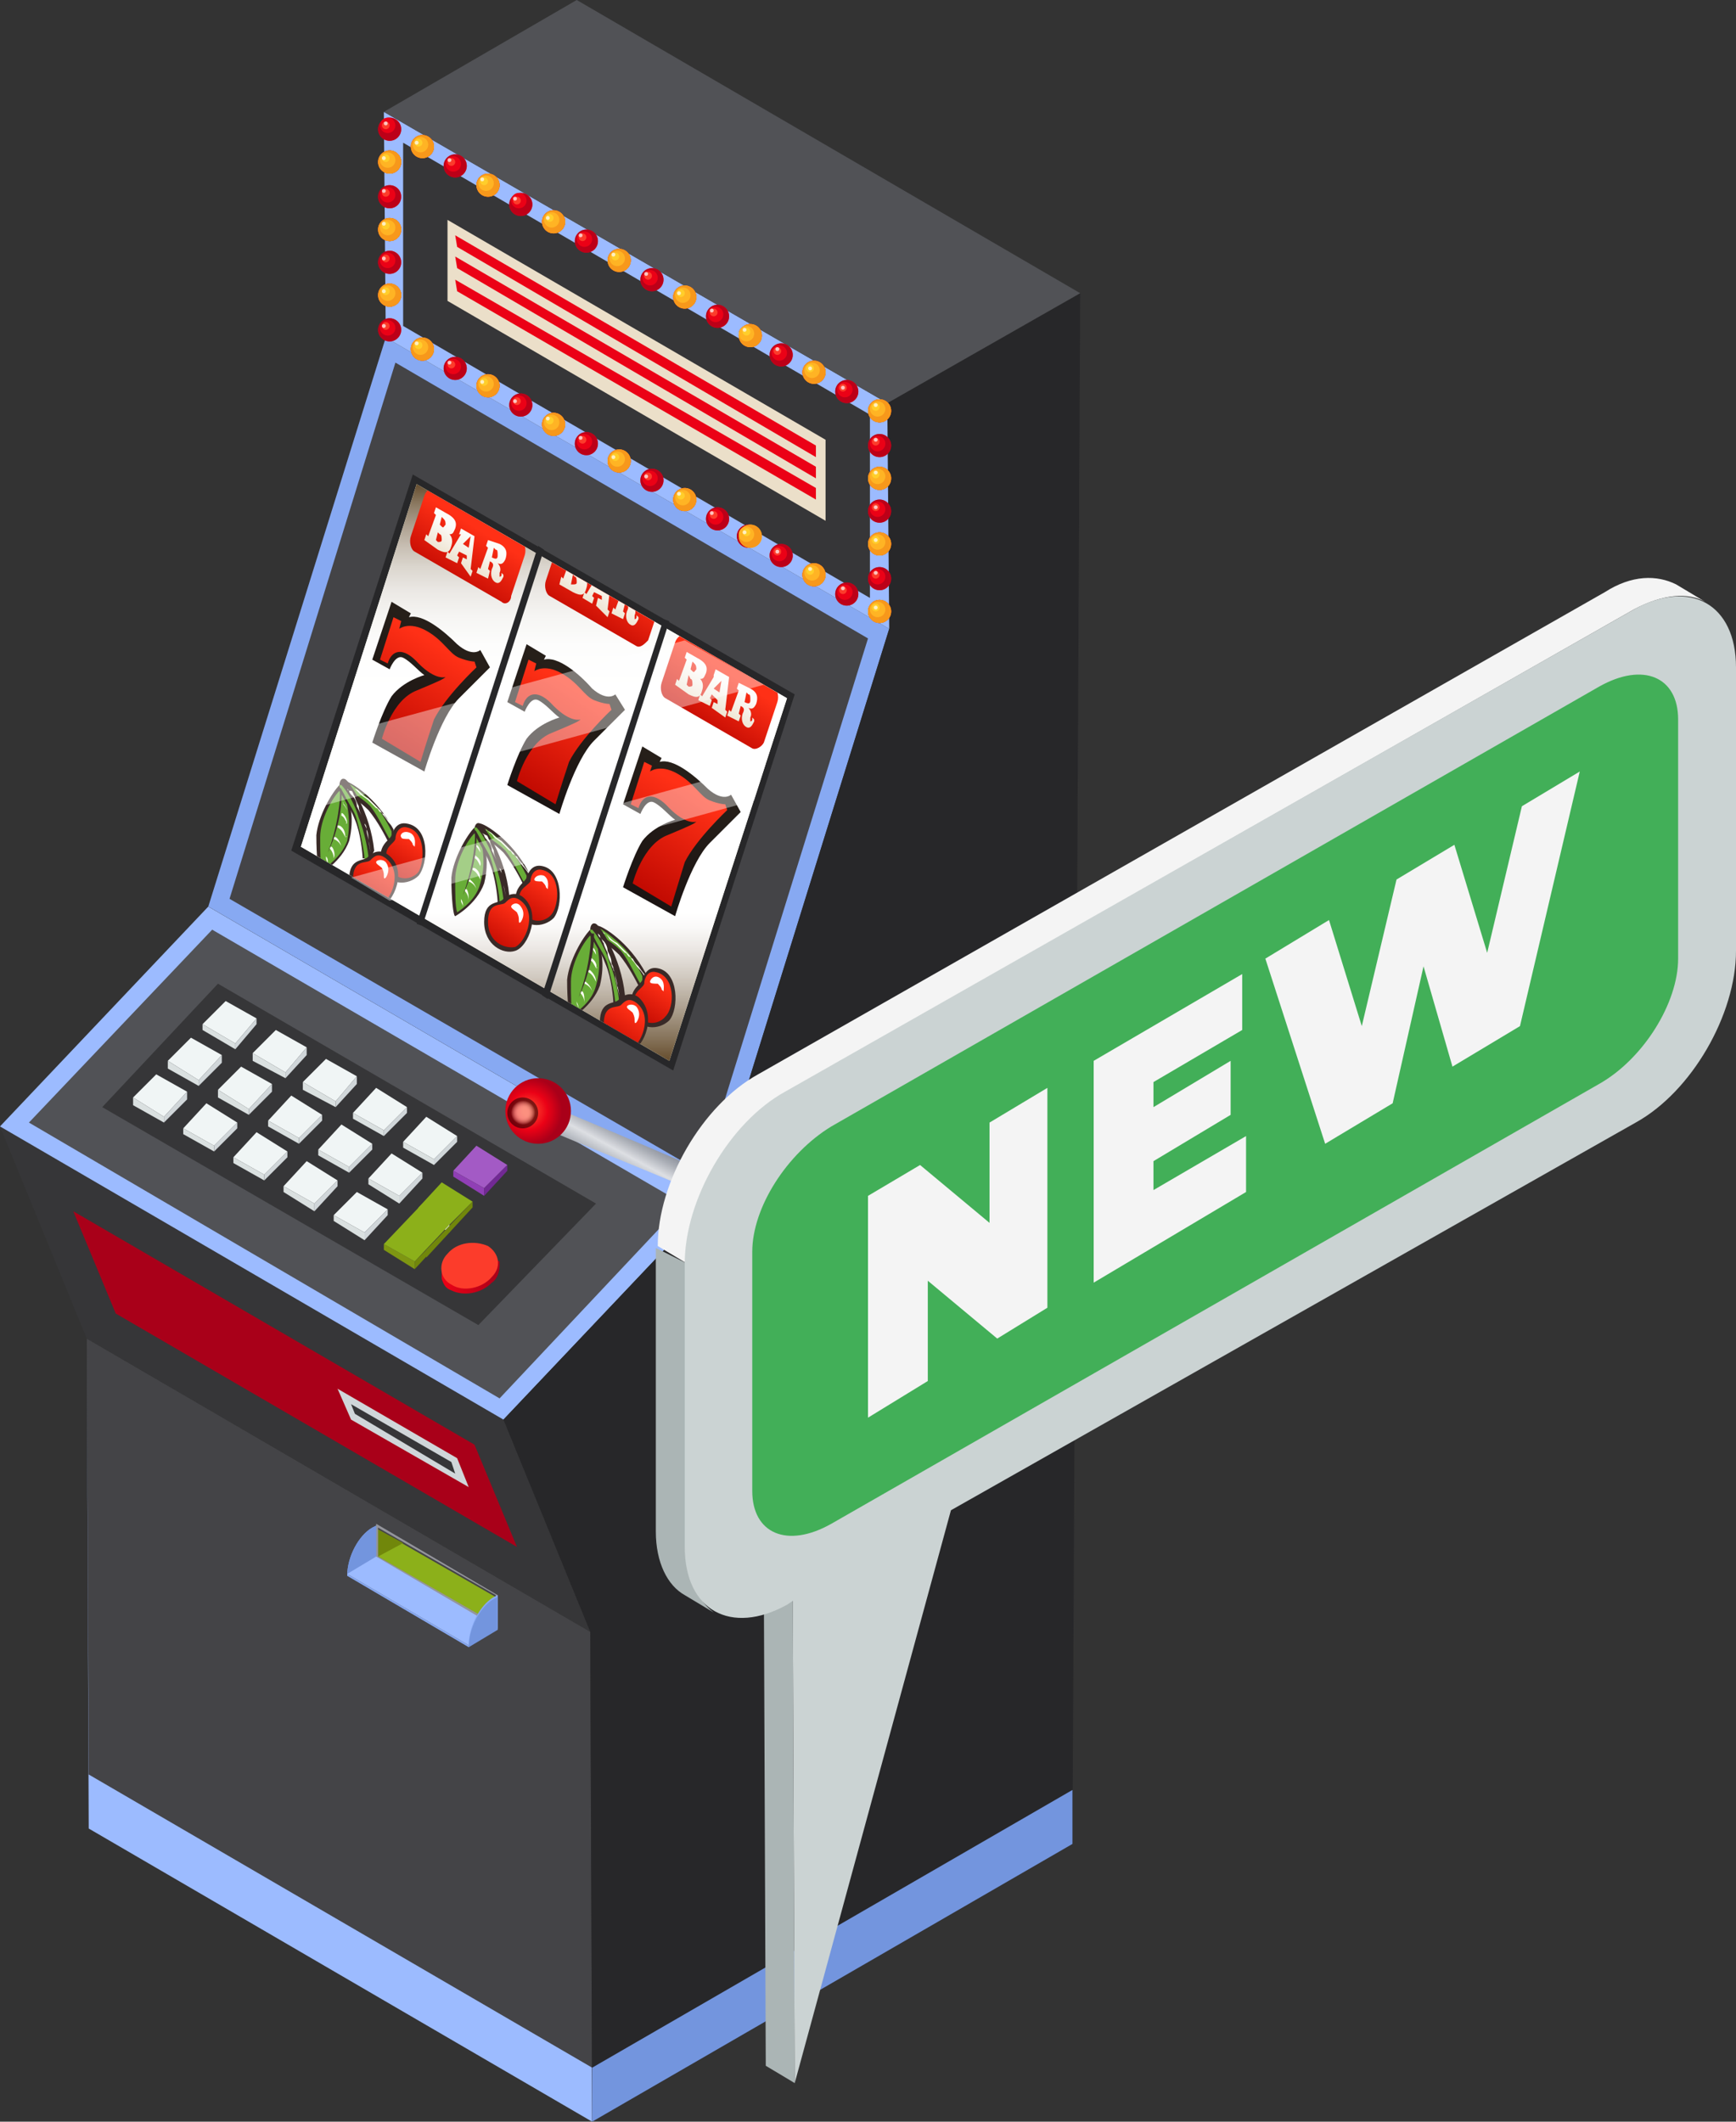
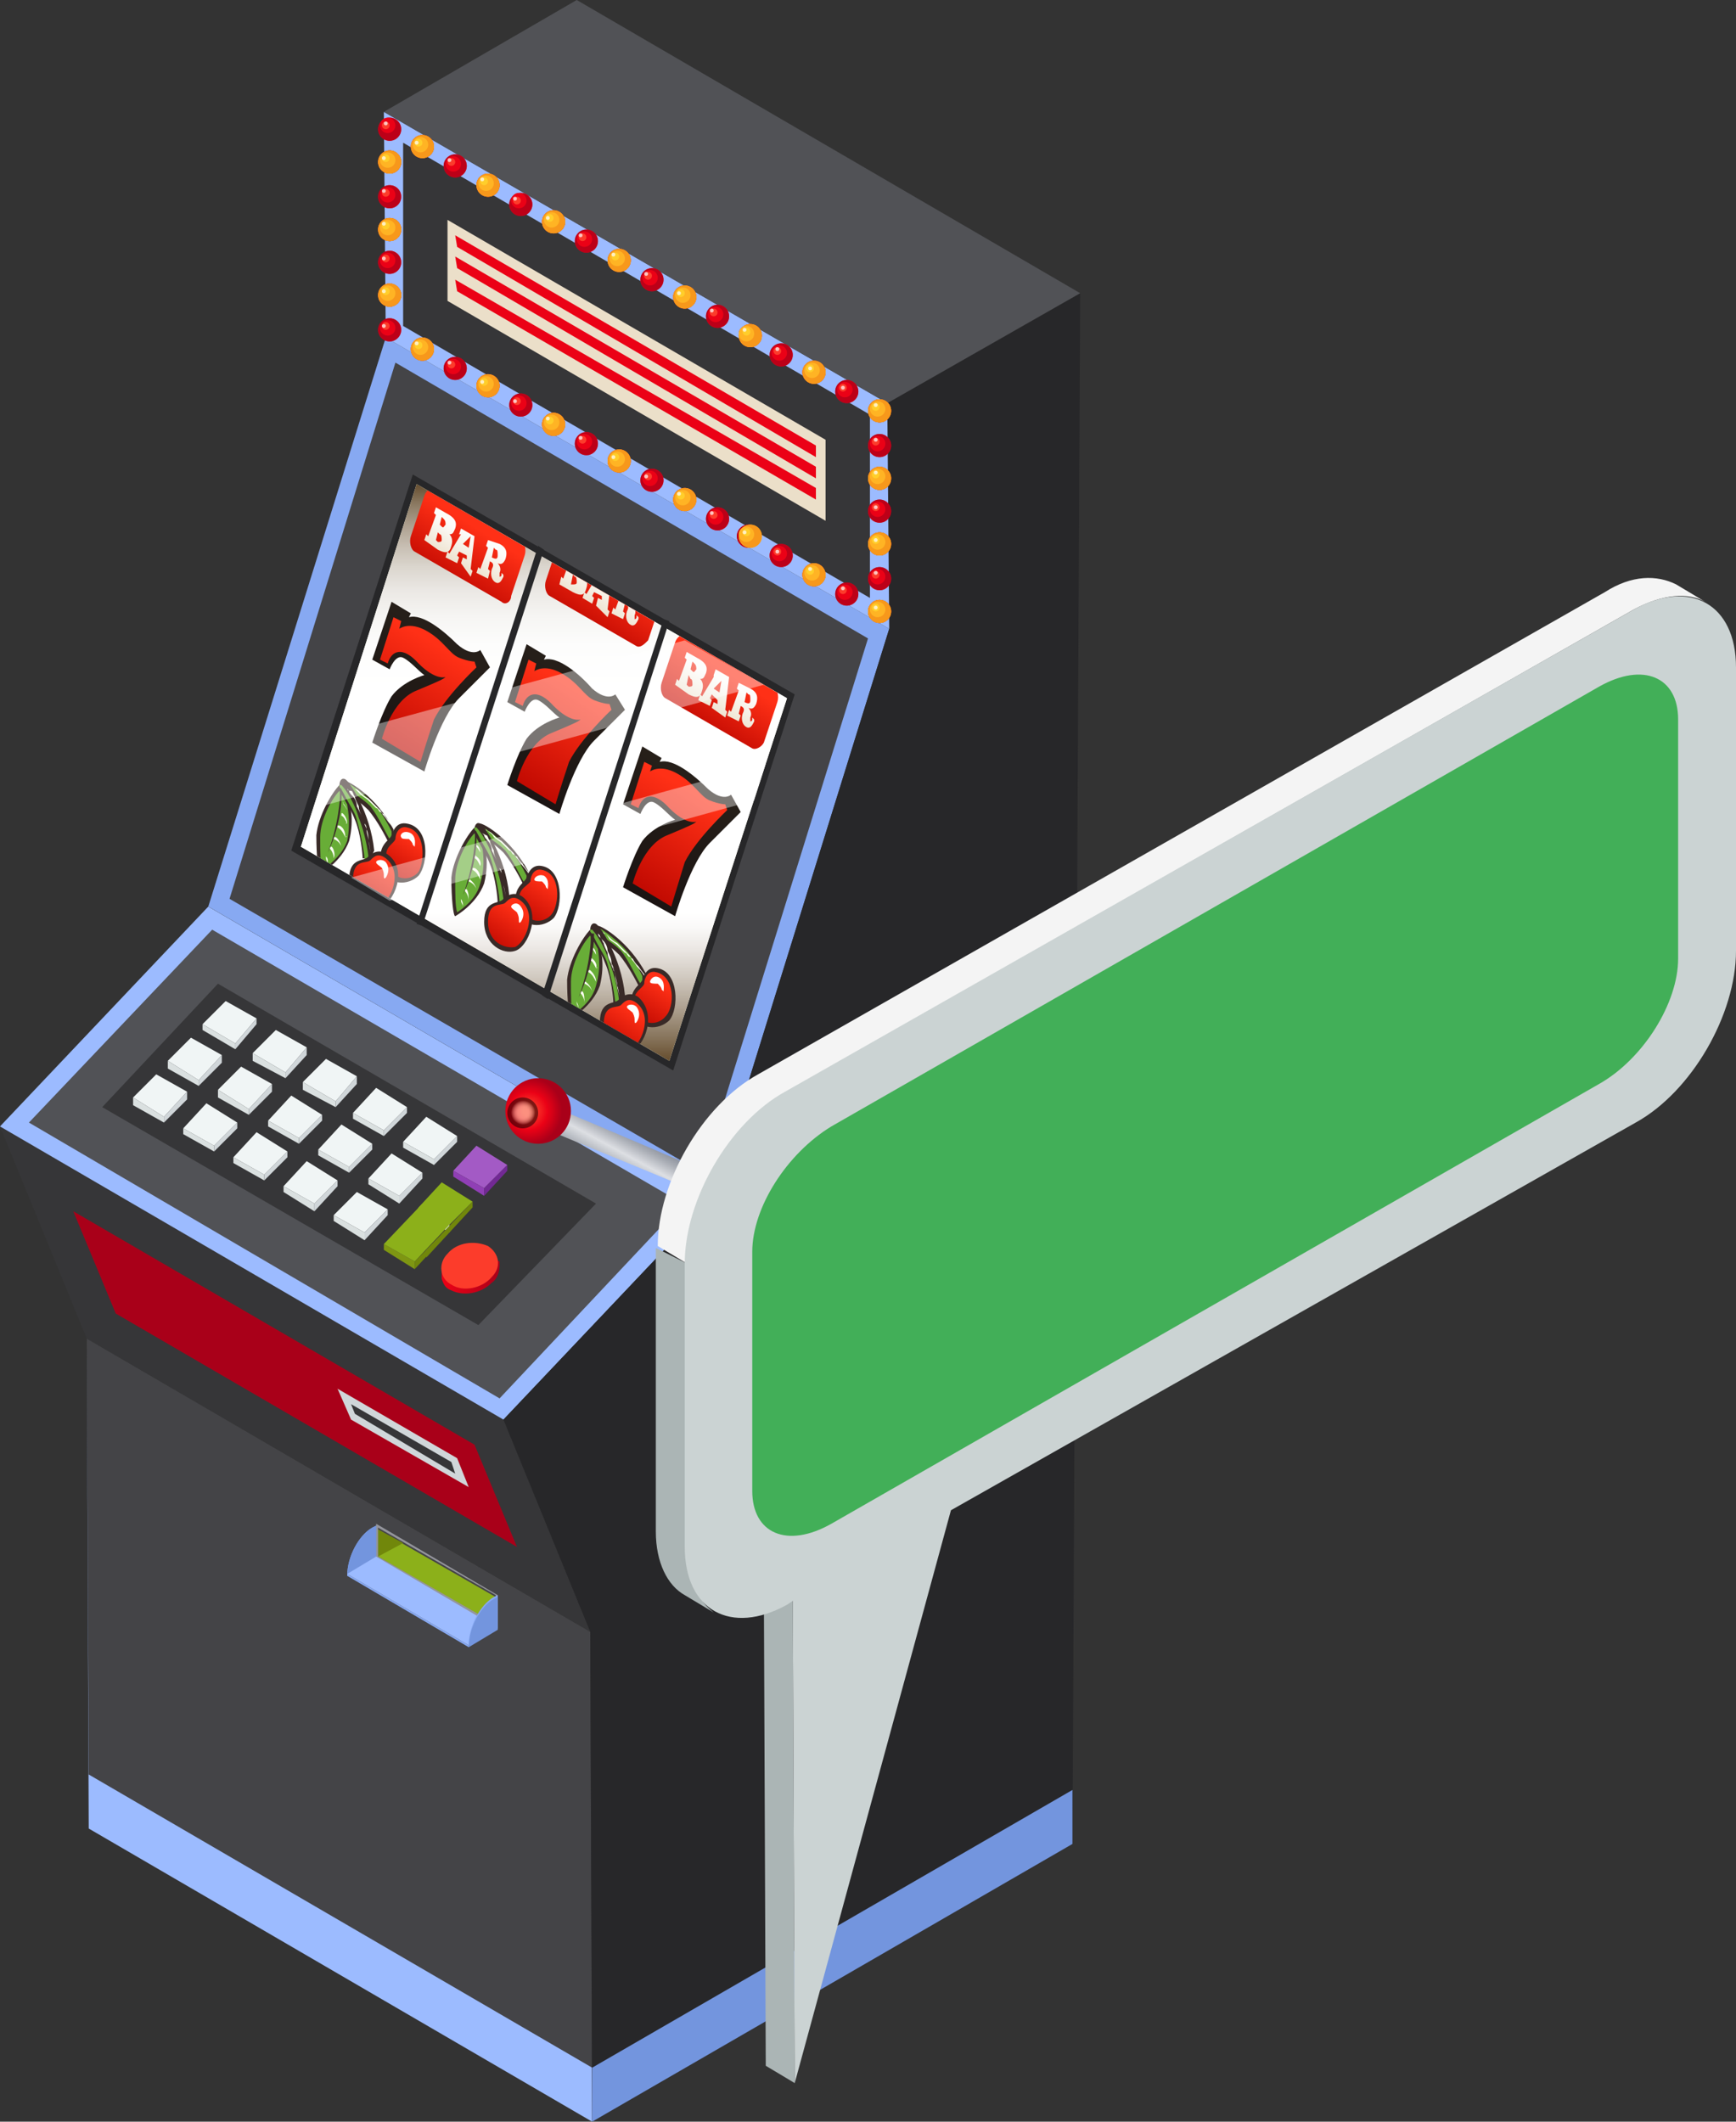
<svg xmlns="http://www.w3.org/2000/svg" xmlns:xlink="http://www.w3.org/1999/xlink" version="1.1" id="Слой_1" x="0px" y="0px" width="90px" height="110px" viewBox="0 0 90 110" style="enable-background:new 0 0 90 110;" xml:space="preserve">
  <rect x="0" y="0" width="90" height="110" fill="#333333" stroke="none" />
  <style type="text/css">
	.st0{fill:#444447;}
	.st1{fill:#9CBBFF;}
	.st2{fill:#363638;}
	.st3{fill:#A90019;}
	.st4{fill:#D0D6D9;}
	.st5{fill:#515256;}
	.st6{fill:#87A9F2;}
	.st7{fill:#272729;}
	.st8{fill:#7395DE;}
	.st9{fill:#EBDFC9;}
	.st10{fill:#EB0116;}
	.st11{fill:#8CB01A;}
	.st12{fill:#71870B;}
	.st13{fill:#94959C;}
	.st14{fill:#F0F5F5;}
	.st15{fill:#DAE0E0;}
	.st16{fill:#A35AC5;}
	.st17{fill:#903FB5;}
	.st18{fill:#722994;}
	.st19{fill:#7E9612;}
	.st20{fill:url(#SVGID_1_);}
	.st21{fill:#FC3C2B;}
	.st22{fill:#FDFFE9;}
	.st23{clip-path:url(#SVGID_4_);}
	.st24{fill:url(#SVGID_5_);}
	.st25{fill:url(#SVGID_6_);}
	.st26{fill:#392A27;}
	.st27{fill:#68AD37;}
	.st28{fill:#FBFFF3;}
	.st29{fill:url(#SVGID_7_);}
	.st30{fill:#FFFFFF;}
	.st31{fill:url(#SVGID_8_);}
	.st32{fill:url(#SVGID_9_);}
	.st33{fill:url(#SVGID_10_);}
	.st34{fill:url(#SVGID_11_);}
	.st35{fill:url(#SVGID_12_);}
	.st36{fill:url(#SVGID_13_);}
	.st37{fill:url(#SVGID_14_);}
	.st38{fill:url(#SVGID_15_);}
	.st39{fill:url(#SVGID_16_);}
	.st40{fill:url(#SVGID_17_);}
	.st41{fill:url(#SVGID_18_);}
	.st42{fill:url(#SVGID_19_);}
	.st43{fill:url(#SVGID_20_);}
	.st44{fill:url(#SVGID_21_);}
	.st45{fill:url(#SVGID_22_);}
	.st46{fill:url(#SVGID_23_);}
	.st47{fill:url(#SVGID_24_);}
	.st48{fill:url(#SVGID_25_);}
	.st49{fill:url(#SVGID_26_);}
	.st50{fill:url(#SVGID_27_);}
	.st51{fill:url(#SVGID_28_);}
	.st52{opacity:0.4;fill:#FFFFFF;}
	.st53{opacity:0.7;fill:#A90019;}
	.st54{opacity:0.7;fill:#FFFFFF;}
	.st55{fill:#FFB424;}
	.st56{fill:#F7981B;}
	.st57{fill:#FFCE2B;}
	.st58{fill:#9DA2AB;}
	.st59{fill:#808591;}
	.st60{fill:url(#SVGID_29_);}
	.st61{fill:url(#SVGID_30_);}
	.st62{opacity:0.5;fill:url(#SVGID_31_);}
	.st63{fill:#ABB5B5;}
	.st64{fill:#F4F4F4;}
	.st65{fill:#CBD3D3;}
	.st66{fill:#42AF58;}
</style>
  <g id="New">
    <g>
      <g>
        <polygon class="st0" points="30.7,110 4.6,94.8 4.5,69.4 30.6,84.6    " />
      </g>
      <polygon class="st1" points="4.6,92 4.5,69.4 4.5,69.4 4.6,94.8 30.7,110 30.7,107.2   " />
      <g>
        <polygon class="st2" points="30.6,84.6 4.5,69.4 0,58.4 26.1,73.6    " />
        <polygon class="st3" points="6,68.1 3.8,62.8 24.6,74.9 26.8,80.2    " />
        <polygon class="st4" points="18.2,73.6 17.5,72 23.7,75.6 24.3,77.1    " />
        <polygon class="st2" points="18.4,73.3 18.2,72.8 23.4,75.8 23.6,76.4    " />
      </g>
      <g>
        <polygon class="st1" points="26.1,73.6 0,58.4 10.8,47 36.9,62.2    " />
        <polygon class="st5" points="1.5,58.2 11,48.2 35.4,62.4 25.9,72.5    " />
      </g>
      <g>
        <polygon class="st0" points="36.9,62.2 10.8,47 20,17.5 46.1,32.6    " />
      </g>
      <g>
        <polygon class="st6" points="36.9,62.2 10.8,47 20,17.5 46.1,32.6    " />
        <polygon class="st0" points="11.9,46.6 20.5,18.8 45,33.1 36.4,60.8    " />
      </g>
      <g>
        <polygon class="st7" points="56,15.2 55.6,95.6 30.7,110 30.6,84.6 26.1,73.6 36.9,62.2 46.1,32.6 46,20.9    " />
      </g>
      <g>
        <polygon class="st8" points="55.6,92.8 30.7,107.2 30.7,110 55.6,95.6    " />
      </g>
      <g>
        <polygon class="st1" points="46.1,32.6 20,17.5 19.9,5.8 46,20.9    " />
        <polygon class="st2" points="20.9,16.9 20.9,7.4 45.1,21.5 45.1,31    " />
        <polygon class="st9" points="23.2,15.6 23.2,11.4 42.8,22.8 42.8,27    " />
        <polygon class="st9" points="23.7,15.3 23.6,12.2 42.3,23.1 42.3,26.2    " />
        <polygon class="st10" points="23.7,12.8 23.6,12.2 42.3,23.1 42.3,23.7    " />
        <polygon class="st10" points="23.7,13.9 23.6,13.3 42.3,24.2 42.3,24.8    " />
        <polygon class="st10" points="23.7,15.1 23.6,14.5 42.3,25.3 42.3,25.9    " />
      </g>
      <g>
        <polygon class="st5" points="46,20.9 19.9,5.8 29.9,0 56,15.2    " />
      </g>
      <g>
        <g>
          <g>
            <polygon class="st11" points="25.7,84.3 19.6,80.7 19.6,79.3 25.7,82.8      " />
          </g>
          <polygon class="st12" points="20.9,80 19.6,79.3 19.6,80.7     " />
          <path class="st13" d="M25.8,82.7l-6.3-3.7l0,1.8l6.3,3.7L25.8,82.7z M19.6,80.7l0-1.5l6.1,3.5l0,1.5L19.6,80.7z" />
        </g>
        <path class="st6" d="M19.5,79.1l-0.2,0.1c-0.7,0.4-1.3,1.5-1.3,2.5l0,0l0-0.1l1.5-0.8V79.1L19.5,79.1L19.5,79.1z" />
        <path class="st8" d="M19.5,80.8L18,81.7l0,0c0-1,0.6-2.1,1.3-2.5l0.2-0.1V80.8z" />
        <polygon class="st6" points="18,81.7 24.3,85.4 24.3,85.3 18,81.6    " />
        <polygon class="st1" points="24.3,85.3 18,81.6 19.5,80.7 25.8,84.4    " />
        <path class="st6" d="M25.8,82.7l-0.2,0.1c-0.7,0.4-1.3,1.5-1.3,2.5l0,0l0-0.1l1.5-0.8V82.7L25.8,82.7L25.8,82.7z" />
        <path class="st8" d="M25.8,84.5l-1.5,0.9l0,0c0-1,0.6-2.1,1.3-2.5l0.2-0.1V84.5z" />
      </g>
    </g>
    <g>
      <polygon class="st2" points="24.8,68.7 5.3,57.4 11.3,51 30.9,62.4   " />
    </g>
    <g>
      <g>
        <g>
          <polygon class="st14" points="8.5,57.9 6.9,56.9 8.1,55.7 9.7,56.6     " />
        </g>
        <polygon class="st15" points="8.5,57.9 8.5,58.2 6.9,57.3 6.9,56.9    " />
        <polygon class="st4" points="9.7,56.6 9.7,57 8.5,58.2 8.5,57.9    " />
      </g>
      <g>
        <g>
          <polygon class="st14" points="11.1,59.4 9.5,58.5 10.7,57.2 12.3,58.2     " />
        </g>
        <polygon class="st15" points="11.1,59.4 11.1,59.7 9.5,58.8 9.5,58.5    " />
        <polygon class="st4" points="12.3,58.2 12.3,58.5 11.1,59.7 11.1,59.4    " />
      </g>
      <g>
        <g>
          <polygon class="st14" points="13.7,60.9 12.1,60 13.3,58.7 14.9,59.7     " />
        </g>
        <polygon class="st15" points="13.7,60.9 13.7,61.2 12.1,60.3 12.1,60    " />
        <polygon class="st4" points="14.9,59.7 14.9,60 13.7,61.2 13.7,60.9    " />
      </g>
      <g>
        <g>
          <polygon class="st14" points="16.3,62.4 14.7,61.5 15.9,60.2 17.5,61.2     " />
        </g>
        <polygon class="st15" points="16.3,62.4 16.3,62.8 14.7,61.8 14.7,61.5    " />
        <polygon class="st4" points="17.5,61.2 17.5,61.5 16.3,62.8 16.3,62.4    " />
      </g>
      <g>
        <g>
          <polygon class="st14" points="18.9,63.9 17.3,63 18.5,61.8 20.1,62.7     " />
        </g>
        <polygon class="st15" points="18.9,63.9 18.9,64.3 17.3,63.3 17.3,63    " />
        <polygon class="st4" points="20.1,62.7 20.1,63 18.9,64.3 18.9,63.9    " />
      </g>
      <g>
        <g>
          <polygon class="st14" points="10.3,56 8.7,55 9.9,53.8 11.5,54.7     " />
        </g>
        <polygon class="st15" points="10.3,56 10.3,56.3 8.7,55.4 8.7,55    " />
        <polygon class="st4" points="11.5,54.7 11.5,55.1 10.3,56.3 10.3,56    " />
      </g>
      <g>
        <g>
          <polygon class="st14" points="12.9,57.5 11.3,56.5 12.5,55.3 14.1,56.2     " />
        </g>
        <polygon class="st15" points="12.9,57.5 12.9,57.8 11.3,56.9 11.3,56.5    " />
        <polygon class="st4" points="14.1,56.2 14.1,56.6 12.9,57.8 12.9,57.5    " />
      </g>
      <g>
        <g>
          <polygon class="st14" points="15.5,59 13.9,58.1 15.1,56.8 16.7,57.8     " />
        </g>
        <polygon class="st15" points="15.5,59 15.5,59.3 13.9,58.4 13.9,58.1    " />
        <polygon class="st4" points="16.7,57.8 16.7,58.1 15.5,59.3 15.5,59    " />
      </g>
      <g>
        <g>
          <polygon class="st14" points="18.1,60.5 16.5,59.6 17.7,58.3 19.3,59.3     " />
        </g>
        <polygon class="st15" points="18.1,60.5 18.1,60.8 16.5,59.9 16.5,59.6    " />
        <polygon class="st4" points="19.3,59.3 19.3,59.6 18.1,60.8 18.1,60.5    " />
      </g>
      <g>
        <g>
          <polygon class="st14" points="20.7,62 19.1,61.1 20.3,59.8 21.9,60.8     " />
        </g>
        <polygon class="st15" points="20.7,62 20.7,62.4 19.1,61.4 19.1,61.1    " />
        <polygon class="st4" points="21.9,60.8 21.9,61.1 20.7,62.4 20.7,62    " />
      </g>
      <g>
        <g>
          <polygon class="st14" points="12.2,54.1 10.5,53.1 11.7,51.9 13.3,52.8     " />
        </g>
        <polygon class="st15" points="12.2,54.1 12.2,54.4 10.5,53.4 10.5,53.1    " />
        <polygon class="st4" points="13.3,52.8 13.3,53.1 12.2,54.4 12.2,54.1    " />
      </g>
      <g>
        <g>
          <polygon class="st14" points="14.8,55.6 13.1,54.6 14.3,53.4 15.9,54.3     " />
        </g>
        <polygon class="st15" points="14.8,55.6 14.8,55.9 13.1,55 13.1,54.6    " />
        <polygon class="st4" points="15.9,54.3 15.9,54.7 14.8,55.9 14.8,55.6    " />
      </g>
      <g>
        <g>
          <polygon class="st14" points="17.4,57.1 15.7,56.1 16.9,54.9 18.5,55.8     " />
        </g>
        <polygon class="st15" points="17.4,57.1 17.4,57.4 15.7,56.5 15.7,56.1    " />
        <polygon class="st4" points="18.5,55.8 18.5,56.2 17.4,57.4 17.4,57.1    " />
      </g>
      <g>
        <g>
          <polygon class="st14" points="19.9,58.6 18.3,57.7 19.5,56.4 21.1,57.4     " />
        </g>
        <polygon class="st15" points="19.9,58.6 19.9,58.9 18.3,58 18.3,57.7    " />
        <polygon class="st4" points="21.1,57.4 21.1,57.7 19.9,58.9 19.9,58.6    " />
      </g>
      <g>
        <g>
          <polygon class="st14" points="22.5,60.1 20.9,59.2 22.1,57.9 23.7,58.9     " />
        </g>
        <polygon class="st15" points="22.5,60.1 22.5,60.4 20.9,59.5 20.9,59.2    " />
        <polygon class="st4" points="23.7,58.9 23.7,59.2 22.5,60.4 22.5,60.1    " />
      </g>
      <g>
        <g>
          <polygon class="st16" points="25.1,61.6 23.5,60.7 24.7,59.4 26.3,60.4     " />
        </g>
        <polygon class="st17" points="25.1,61.6 25.1,62 23.5,61 23.5,60.7    " />
        <polygon class="st18" points="26.3,60.4 26.3,60.7 25.1,62 25.1,61.6    " />
      </g>
      <g>
        <g>
          <polygon class="st19" points="21.5,65.4 21.5,65.8 19.9,64.8 19.9,64.5     " />
          <polygon class="st12" points="22.7,64.2 22.7,64.5 21.5,65.8 21.5,65.4     " />
        </g>
        <g>
          <g>
            <polygon class="st11" points="23.3,63.5 21.7,62.6 22.9,61.3 24.5,62.3      " />
          </g>
          <polygon class="st15" points="23.3,63.5 23.3,63.9 21.7,62.9 21.7,62.6     " />
          <polygon class="st12" points="24.5,62.3 24.5,62.6 22.1,65.2 22.1,64.8     " />
        </g>
        <g>
          <polygon class="st11" points="21.5,65.4 19.9,64.5 21.9,62.4 23.3,63.5     " />
        </g>
      </g>
      <g>
        <linearGradient id="SVGID_1_" gradientUnits="userSpaceOnUse" x1="422.55" y1="-15.186" x2="425.517" y2="-15.186" gradientTransform="matrix(1 0 8.070000e-02 0.984 -398.408 80.869)">
          <stop offset="0" style="stop-color:#EB0116" />
          <stop offset="1" style="stop-color:#A90019" />
        </linearGradient>
        <path class="st20" d="M25.9,65.6l0-0.2l-0.2-0.1l0-0.2c-0.1-0.1-0.2-0.1-0.3-0.2c-0.6-0.3-1.5-0.2-2.1,0.4     c-0.2,0.2-0.3,0.3-0.3,0.5l-0.1,0l0,0.2c0,0.1,0,0.2,0,0.3l0,0h0c0.1,0.3,0.2,0.5,0.5,0.6c0.6,0.3,1.5,0.2,2.1-0.4     C25.8,66.3,25.9,65.9,25.9,65.6z" />
        <path class="st21" d="M25.5,66.2C25,66.8,24,67,23.4,66.6c-0.6-0.3-0.7-1.1-0.2-1.6c0.5-0.6,1.4-0.7,2.1-0.4     C25.9,65,26,65.7,25.5,66.2z" />
      </g>
    </g>
    <g>
      <polygon class="st7" points="34.9,55.5 15.1,44.1 21.4,24.6 41.2,36   " />
      <polygon class="st22" points="15.6,43.9 21.6,25.1 40.8,36.2 34.7,55   " />
      <g>
        <defs>
          <polygon id="SVGID_2_" points="40.8,36.2 21.6,25.1 15.6,43.9 34.7,55     " />
        </defs>
        <linearGradient id="SVGID_3_" gradientUnits="userSpaceOnUse" x1="28.194" y1="54.973" x2="28.194" y2="25.112">
          <stop offset="0" style="stop-color:#664E2F" />
          <stop offset="3.708657e-02" style="stop-color:#857259" />
          <stop offset="9.410034e-02" style="stop-color:#B0A494" />
          <stop offset="0.147" style="stop-color:#D2CBC2" />
          <stop offset="0.193" style="stop-color:#EBE7E3" />
          <stop offset="0.231" style="stop-color:#FAF9F8" />
          <stop offset="0.257" style="stop-color:#FFFFFF" />
          <stop offset="0.632" style="stop-color:#FFFFFF" />
          <stop offset="0.646" style="stop-color:#FFFFFF" />
          <stop offset="0.72" style="stop-color:#FDFDFC" />
          <stop offset="0.771" style="stop-color:#F6F5F3" />
          <stop offset="0.816" style="stop-color:#EBE8E4" />
          <stop offset="0.856" style="stop-color:#DBD6CE" />
          <stop offset="0.893" style="stop-color:#C7BEB2" />
          <stop offset="0.928" style="stop-color:#ADA090" />
          <stop offset="0.962" style="stop-color:#8F7E67" />
          <stop offset="0.994" style="stop-color:#6D5639" />
          <stop offset="1" style="stop-color:#664E2F" />
        </linearGradient>
        <use xlink:href="#SVGID_2_" style="overflow:visible;opacity:0.7;fill:url(#SVGID_3_);" />
        <clipPath id="SVGID_4_">
          <use xlink:href="#SVGID_2_" style="overflow:visible;opacity:0.7;" />
        </clipPath>
        <g class="st23">
          <g>
            <linearGradient id="SVGID_5_" gradientUnits="userSpaceOnUse" x1="-1865.142" y1="2070.426" x2="-1865.142" y2="2064.414" gradientTransform="matrix(0.764 0.489 -0.383 1.142 2251.958 -1404.705)">
              <stop offset="0" style="stop-color:#1A1312" />
              <stop offset="1" style="stop-color:#261F19" />
            </linearGradient>
            <path class="st24" d="M34.2,39.5l0.1-0.2l-1-0.6l-1,3l0.9,0.5c0,0,0.3-0.8,0.7-0.6c0.4,0.2,0.8,0.7,1.1,0.9       c0,0-1.1,0.3-1.7,1.1c-0.5,0.8-1,2.4-1,2.4l2.7,1.5c0,0,0.8-2.8,1.8-3.8c1-1,1.6-1.6,1.6-1.6l-0.5-0.9c0,0-0.4,0.4-1.2-0.3       C36,40.2,34.9,39.3,34.2,39.5z" />
            <linearGradient id="SVGID_6_" gradientUnits="userSpaceOnUse" x1="-1865.236" y1="2070.007" x2="-1865.236" y2="2064.867" gradientTransform="matrix(0.764 0.489 -0.383 1.142 2251.958 -1404.705)">
              <stop offset="0" style="stop-color:#BD0700" />
              <stop offset="1" style="stop-color:#FF3016" />
            </linearGradient>
            <path class="st25" d="M34.8,47l-2-1.2c0,0,0.5-2,1.8-2.5c1.2-0.5,1.4-0.6,1.5-0.7c0,0-0.5,0.2-1.4-0.7c-0.8-0.9-1.4-0.7-1.6,0       l-0.4-0.2l0.7-2.2l0.4,0.2L33.7,40c0,0,0.5-0.4,1.4,0.1c0.9,0.5,1.2,1.2,1.7,1.4c0.5,0.2,0.8,0.2,0.8,0.2l0.1,0.3       c0,0-1.6,1.5-2.2,2.7C35.1,46,34.8,47,34.8,47z" />
          </g>
          <g>
            <path class="st26" d="M30.6,48.2c-0.4,0.4-1.1,1.6-1.2,2.6c0,1.1,0.1,2,0.2,2c0,0,1.1-0.6,1.5-1.7c0.3-1.2,0-2,0-2L30.6,48.2z" />
            <path class="st27" d="M29.7,52.6c-0.1-0.3-0.1-1-0.1-1.7c0-0.9,0.6-2,1-2.4l0.4,0.7c0,0.1,0.2,0.9-0.1,1.9       C30.7,51.9,30,52.4,29.7,52.6z" />
            <g>
              <path class="st26" d="M33.1,51.1c-0.1-0.2-0.5-1-1-1.6c-0.5-0.5-1.2-0.9-1.3-1.1s0-0.4,0.2-0.4c0.2,0,1.6,0.8,2.5,2.5l0,0.5        L33.1,51.1z" />
              <path class="st27" d="M33.2,51c-0.2-0.3-0.6-1.2-1-1.7c-0.3-0.3-0.6-0.5-0.9-0.7c-0.2-0.1-0.3-0.2-0.4-0.3c0-0.1,0-0.1,0-0.1        c0,0,0-0.1,0.1-0.1c0.1,0,0.7,0.4,1.3,1c0.4,0.4,0.7,0.9,1,1.5l0,0.3L33.2,51z" />
              <path class="st28" d="M31.2,48.3c0,0,0,0,0.1,0.1c0.1,0,0.2,0.1,0.3,0.2c0.1,0.1,0.2,0.2,0.4,0.3c0.1,0.1,0.3,0.3,0.4,0.4        c0.1,0.1,0.1,0.1,0.2,0.2c0.1,0.1,0.1,0.2,0.2,0.2c0.1,0.2,0.2,0.3,0.3,0.4c0.2,0.3,0.3,0.4,0.3,0.4c0,0,0,0,0,0.1        c0,0,0,0,0,0l0,0c0,0-0.1-0.2-0.3-0.4c-0.1-0.1-0.2-0.3-0.3-0.4c-0.1-0.1-0.1-0.2-0.2-0.2c-0.1-0.1-0.1-0.2-0.2-0.2        c-0.1-0.1-0.3-0.3-0.4-0.4c-0.1-0.1-0.3-0.2-0.4-0.3C31.5,48.5,31.4,48.4,31.2,48.3C31.3,48.3,31.2,48.3,31.2,48.3        C31.2,48.3,31.2,48.3,31.2,48.3C31.2,48.3,31.2,48.3,31.2,48.3L31.2,48.3z" />
              <path class="st26" d="M34.1,50.2c-0.5-0.1-0.7,0.3-0.8,0.6c-0.1,0.3-0.8,0.5-0.5,1.6c0.3,1.1,1.4,1,1.9,0.5        C35.2,52.3,35.2,50.4,34.1,50.2z" />
              <linearGradient id="SVGID_7_" gradientUnits="userSpaceOnUse" x1="-1863.123" y1="2074.837" x2="-1863.123" y2="2072.687" gradientTransform="matrix(0.764 0.489 -0.383 1.142 2251.958 -1404.705)">
                <stop offset="0" style="stop-color:#BD0700" />
                <stop offset="1" style="stop-color:#FF3016" />
              </linearGradient>
              <path class="st29" d="M34,50.4c-0.4-0.1-0.6,0.3-0.6,0.6c-0.1,0.3-0.7,0.4-0.5,1.3c0.3,0.9,1.2,0.9,1.6,0.4        C35,52.2,35,50.6,34,50.4z" />
              <path class="st30" d="M33.7,50.9c0,0.1,0.2,0.1,0.4,0.1c0.1,0.1,0.2,0.2,0.2,0.3c0.1,0.1,0.1,0.1,0.1,0.1        c0-0.1,0.1-0.5-0.2-0.7C33.9,50.5,33.7,50.8,33.7,50.9z" />
            </g>
            <g>
              <path class="st26" d="M31.8,52c0-0.2-0.1-1.3-0.4-2c-0.3-0.8-0.8-1.5-0.8-1.8c0-0.2,0.1-0.4,0.3-0.3c0.2,0.1,1.3,1.7,1.5,3.7        l-0.2,0.4L31.8,52z" />
              <path class="st27" d="M31.9,52.1c0-0.4-0.2-1.4-0.4-2.1c-0.1-0.4-0.4-0.8-0.6-1.2c-0.1-0.2-0.2-0.4-0.3-0.5c0-0.1,0-0.1,0-0.1        c0,0,0.1,0,0.1,0c0.1,0.1,0.6,0.7,0.9,1.7c0.2,0.5,0.4,1.2,0.5,2L32.1,52L31.9,52.1z" />
              <path class="st28" d="M31,48.4c0,0,0,0,0.1,0.1c0,0.1,0.1,0.2,0.2,0.3c0.1,0.1,0.2,0.3,0.2,0.5c0.1,0.2,0.2,0.4,0.2,0.6        c0,0.1,0.1,0.2,0.1,0.3c0,0.1,0.1,0.2,0.1,0.3c0,0.2,0.1,0.4,0.1,0.6c0.1,0.3,0.1,0.6,0.1,0.6c0,0,0,0,0,0c0,0,0,0,0,0l0,0        c0,0,0-0.2-0.1-0.5c0-0.2-0.1-0.4-0.1-0.6c0-0.1,0-0.2-0.1-0.3c0-0.1-0.1-0.2-0.1-0.3c-0.1-0.2-0.2-0.4-0.2-0.6        c-0.1-0.2-0.2-0.4-0.2-0.5c-0.1-0.1-0.1-0.3-0.2-0.3C31,48.5,31,48.4,31,48.4C31,48.4,31,48.4,31,48.4        C31,48.4,31,48.4,31,48.4L31,48.4z" />
              <path class="st26" d="M33.1,51.7c-0.4-0.3-0.8-0.1-1,0.1c-0.2,0.3-1,0-1,1.2c0,1.2,1,1.7,1.6,1.5        C33.4,54.3,34.1,52.6,33.1,51.7z" />
              <linearGradient id="SVGID_8_" gradientUnits="userSpaceOnUse" x1="-1864.348" y1="2076.532" x2="-1864.348" y2="2074.37" gradientTransform="matrix(0.764 0.489 -0.383 1.142 2251.958 -1404.705)">
                <stop offset="0" style="stop-color:#BD0700" />
                <stop offset="1" style="stop-color:#FF3016" />
              </linearGradient>
              <path class="st31" d="M33,52c-0.4-0.3-0.6-0.1-0.8,0.1c-0.2,0.2-0.9-0.1-0.9,1c0,1,0.8,1.4,1.4,1.3C33.2,54.2,33.9,52.7,33,52        z" />
              <path class="st30" d="M32.5,52.2c0,0.1,0.2,0.2,0.3,0.3c0.1,0.2,0.1,0.3,0.1,0.4c0,0.1,0,0.2,0.1,0.1c0,0,0.3-0.4,0-0.8        C32.8,52,32.5,52.1,32.5,52.2z" />
            </g>
            <g>
              <path class="st28" d="M30,52.3C30,52.3,29.9,52.2,30,52.3c0-0.1-0.1-0.2-0.1-0.3c0,0,0,0,0-0.1c0,0,0,0,0,0        C29.9,52,30,52.1,30,52.3C30,52.2,30,52.3,30,52.3C30,52.3,30,52.3,30,52.3z" />
            </g>
            <g>
              <path class="st28" d="M30.3,52C30.3,52,30.3,51.9,30.3,52c0-0.2-0.1-0.4-0.2-0.5c0,0,0,0,0-0.1c0,0,0,0,0.1,0        C30.3,51.5,30.3,51.8,30.3,52C30.4,51.9,30.3,52,30.3,52C30.3,52,30.3,52,30.3,52z" />
            </g>
            <g>
              <path class="st28" d="M30.7,51.4C30.6,51.4,30.6,51.4,30.7,51.4c-0.1-0.3-0.4-0.4-0.4-0.4c0,0,0,0,0-0.1c0,0,0,0,0.1,0        C30.3,50.9,30.6,51,30.7,51.4C30.7,51.4,30.7,51.4,30.7,51.4C30.7,51.4,30.7,51.4,30.7,51.4z" />
            </g>
            <g>
              <path class="st28" d="M30.9,50.9C30.9,50.8,30.9,50.8,30.9,50.9c-0.1-0.2-0.2-0.4-0.4-0.5c0,0,0,0,0-0.1c0,0,0,0,0.1,0        C30.7,50.4,30.9,50.6,30.9,50.9C30.9,50.8,30.9,50.8,30.9,50.9C30.9,50.9,30.9,50.9,30.9,50.9z" />
            </g>
            <g>
              <path class="st28" d="M30.9,50.2C30.9,50.2,30.9,50.1,30.9,50.2c-0.1-0.2-0.2-0.4-0.3-0.4c0,0,0,0,0-0.1c0,0,0-0.1,0.1,0        C30.7,49.7,31,49.9,30.9,50.2C31,50.1,31,50.2,30.9,50.2C30.9,50.2,30.9,50.2,30.9,50.2z" />
            </g>
            <g>
              <path class="st28" d="M30.9,49.5C30.9,49.5,30.9,49.5,30.9,49.5c-0.1-0.2-0.2-0.3-0.2-0.3c0,0,0,0,0-0.1c0,0,0,0,0,0        C30.7,49.1,30.9,49.2,30.9,49.5C31,49.5,31,49.5,30.9,49.5C30.9,49.5,30.9,49.5,30.9,49.5z" />
            </g>
            <path class="st26" d="M30.6,48.4c0.1,0.4-0.1,2-0.6,3.3c0,0,0.8-1.6,0.8-3.3L30.6,48.4z" />
          </g>
          <g>
            <linearGradient id="SVGID_9_" gradientUnits="userSpaceOnUse" x1="-32.422" y1="2062.031" x2="-32.422" y2="2059.016" gradientTransform="matrix(0.764 0.489 5.820000e-02 1.425 -57.896 -2883.711)">
              <stop offset="0" style="stop-color:#BD0700" />
              <stop offset="1" style="stop-color:#FF3016" />
            </linearGradient>
            <path class="st32" d="M39,38.8l-4.5-2.6c-0.2-0.1-0.3-0.5-0.2-0.8l0.7-2.1c0.1-0.3,0.4-0.5,0.6-0.3l4.5,2.6       c0.2,0.1,0.3,0.5,0.2,0.8l-0.7,2.1C39.5,38.7,39.2,38.9,39,38.8z" />
            <g>
              <linearGradient id="SVGID_10_" gradientUnits="userSpaceOnUse" x1="-1867.052" y1="2061.607" x2="-1867.052" y2="2059.998" gradientTransform="matrix(0.764 0.489 -0.383 1.142 2251.958 -1404.705)">
                <stop offset="0" style="stop-color:#EBDFC9" />
                <stop offset="1" style="stop-color:#FDFCFA" />
              </linearGradient>
              <path class="st33" d="M35.1,35.2l0.1,0.1l0.4-1.1l-0.1-0.1l0.1-0.3l0.7,0.4c0.3,0.2,0.4,0.4,0.3,0.7c-0.1,0.2-0.1,0.3-0.3,0.3        c0.1,0.1,0.2,0.3,0.1,0.6c-0.1,0.4-0.3,0.4-0.7,0.2L35,35.5L35.1,35.2z M35.8,34.7l0.1,0.1c0.1,0.1,0.1,0,0.2-0.1        c0-0.1,0-0.2-0.1-0.3l-0.1-0.1L35.8,34.7z M35.7,35.6c0.1,0,0.2,0,0.2-0.1c0-0.1,0-0.3-0.1-0.3L35.7,35l-0.1,0.5L35.7,35.6z" />
              <linearGradient id="SVGID_11_" gradientUnits="userSpaceOnUse" x1="-1865.287" y1="2061.551" x2="-1865.287" y2="2059.928" gradientTransform="matrix(0.764 0.489 -0.383 1.142 2251.958 -1404.705)">
                <stop offset="0" style="stop-color:#EBDFC9" />
                <stop offset="1" style="stop-color:#FDFCFA" />
              </linearGradient>
              <path class="st34" d="M36.9,36.7l0.1-0.3l0.2,0.1l0-0.2L36.9,36l-0.1,0.2l0.1,0.1l-0.1,0.3l-0.6-0.3l0.1-0.3l0.1,0.1l0.6-1        L37,35l0.1-0.3l0.7,0.4l-0.2,1.7l0.1,0.1l-0.1,0.3L36.9,36.7z M37.3,35.9l0.1-0.6L37,35.7L37.3,35.9z" />
              <linearGradient id="SVGID_12_" gradientUnits="userSpaceOnUse" x1="-1863.448" y1="2061.483" x2="-1863.448" y2="2059.877" gradientTransform="matrix(0.764 0.489 -0.383 1.142 2251.958 -1404.705)">
                <stop offset="0" style="stop-color:#EBDFC9" />
                <stop offset="1" style="stop-color:#FDFCFA" />
              </linearGradient>
              <path class="st35" d="M38.9,35.7c0.4,0.2,0.4,0.5,0.3,0.8c-0.1,0.2-0.2,0.3-0.4,0.2c0.1,0.1,0.2,0.3,0.1,0.5        c0,0.1,0,0.2,0,0.2c0,0,0.1,0,0.1-0.1l0-0.1l0.1,0.1l0,0.1c-0.1,0.2-0.2,0.4-0.4,0.3c-0.2-0.1-0.3-0.4-0.2-0.7        c0.1-0.2,0.1-0.3-0.1-0.4l-0.1,0.4l0.1,0.1l-0.1,0.3l-0.6-0.3l0.1-0.3l0.1,0.1l0.4-1.1l-0.1-0.1l0.1-0.3L38.9,35.7z         M38.6,36.4L38.6,36.4c0.2,0.1,0.3,0.1,0.3-0.1c0-0.2,0-0.3-0.1-0.3l-0.1-0.1L38.6,36.4z" />
            </g>
          </g>
        </g>
        <g class="st23">
          <g>
            <linearGradient id="SVGID_13_" gradientUnits="userSpaceOnUse" x1="-1873.518" y1="2069.396" x2="-1873.518" y2="2063.381" gradientTransform="matrix(0.764 0.489 -0.383 1.142 2251.958 -1404.705)">
              <stop offset="0" style="stop-color:#1A1312" />
              <stop offset="1" style="stop-color:#261F19" />
            </linearGradient>
            <path class="st36" d="M28.2,34.2l0.1-0.2l-1-0.6l-1,3l0.9,0.5c0,0,0.3-0.8,0.7-0.6c0.4,0.2,0.8,0.7,1.1,0.9       c0,0-1.1,0.3-1.7,1.1c-0.5,0.8-1,2.4-1,2.4l2.7,1.5c0,0,0.8-2.8,1.8-3.8c1-1,1.6-1.6,1.6-1.6L31.9,36c0,0-0.4,0.4-1.2-0.3       C30,34.9,28.9,34,28.2,34.2z" />
            <linearGradient id="SVGID_14_" gradientUnits="userSpaceOnUse" x1="-1873.611" y1="2068.977" x2="-1873.611" y2="2063.834" gradientTransform="matrix(0.764 0.489 -0.383 1.142 2251.958 -1404.705)">
              <stop offset="0" style="stop-color:#BD0700" />
              <stop offset="1" style="stop-color:#FF3016" />
            </linearGradient>
            <path class="st37" d="M28.8,41.7l-2-1.2c0,0,0.5-2,1.8-2.5c1.2-0.5,1.4-0.6,1.5-0.7c0,0-0.5,0.2-1.4-0.7       c-0.8-0.9-1.4-0.7-1.6,0l-0.4-0.2l0.7-2.2l0.4,0.2l-0.1,0.4c0,0,0.5-0.4,1.4,0.1c0.9,0.5,1.2,1.2,1.7,1.4       c0.5,0.2,0.8,0.2,0.8,0.2l0.1,0.3c0,0-1.6,1.5-2.2,2.7C29.1,40.7,28.8,41.7,28.8,41.7z" />
          </g>
          <g>
            <path class="st26" d="M24.6,42.9c-0.4,0.4-1.1,1.6-1.2,2.6c0,1.1,0.1,2,0.2,2c0,0,1.1-0.6,1.5-1.7c0.3-1.2,0-2,0-2L24.6,42.9z" />
            <path class="st27" d="M23.7,47.3c-0.1-0.3-0.1-1-0.1-1.7c0-0.9,0.6-2,1-2.4l0.4,0.7c0,0.1,0.2,0.9-0.1,1.9       C24.7,46.6,24,47.1,23.7,47.3z" />
            <g>
              <path class="st26" d="M27.1,45.8c-0.1-0.2-0.5-1-1-1.6c-0.5-0.5-1.2-0.9-1.3-1.1c-0.1-0.2,0-0.4,0.1-0.4        c0.2,0,1.6,0.8,2.5,2.5l0,0.5L27.1,45.8z" />
              <path class="st27" d="M27.2,45.8c-0.2-0.3-0.6-1.2-1-1.7c-0.3-0.3-0.6-0.5-0.9-0.7c-0.2-0.1-0.3-0.2-0.4-0.3        c0-0.1,0-0.1,0-0.1c0,0,0-0.1,0.1-0.1c0.1,0,0.7,0.4,1.3,1c0.4,0.4,0.7,0.9,1,1.5l0,0.3L27.2,45.8z" />
              <path class="st28" d="M25.2,43c0,0,0,0,0.1,0.1c0.1,0,0.2,0.1,0.3,0.2c0.1,0.1,0.2,0.2,0.4,0.3c0.1,0.1,0.3,0.3,0.4,0.4        c0.1,0.1,0.1,0.1,0.2,0.2c0.1,0.1,0.1,0.2,0.2,0.2c0.1,0.2,0.2,0.3,0.3,0.4c0.2,0.3,0.3,0.4,0.3,0.4c0,0,0,0,0,0.1        c0,0,0,0,0,0l0,0c0,0-0.1-0.2-0.3-0.4c-0.1-0.1-0.2-0.3-0.3-0.4c-0.1-0.1-0.1-0.2-0.2-0.2c-0.1-0.1-0.1-0.2-0.2-0.2        c-0.1-0.1-0.3-0.3-0.4-0.4c-0.1-0.1-0.3-0.2-0.4-0.3C25.5,43.2,25.4,43.2,25.2,43C25.3,43.1,25.2,43.1,25.2,43        C25.2,43.1,25.2,43,25.2,43C25.2,43,25.2,43,25.2,43L25.2,43z" />
              <path class="st26" d="M28.1,44.9c-0.5-0.1-0.7,0.3-0.8,0.6c-0.1,0.3-0.8,0.5-0.5,1.6c0.3,1.1,1.4,1,1.9,0.5        C29.2,47,29.2,45.1,28.1,44.9z" />
              <linearGradient id="SVGID_15_" gradientUnits="userSpaceOnUse" x1="-1871.48" y1="2073.81" x2="-1871.48" y2="2071.659" gradientTransform="matrix(0.764 0.489 -0.383 1.142 2251.958 -1404.705)">
                <stop offset="0" style="stop-color:#BD0700" />
                <stop offset="1" style="stop-color:#FF3016" />
              </linearGradient>
              <path class="st38" d="M28.1,45.1c-0.4-0.1-0.6,0.3-0.6,0.6C27.3,46,26.7,46.1,27,47c0.3,0.9,1.2,0.9,1.6,0.4        C29,46.9,29.1,45.3,28.1,45.1z" />
              <path class="st30" d="M27.7,45.6c0,0.1,0.2,0.1,0.4,0.1c0.1,0.1,0.2,0.2,0.2,0.3c0.1,0.1,0.1,0.1,0.1,0.1        c0-0.1,0.1-0.5-0.2-0.7C27.9,45.3,27.7,45.5,27.7,45.6z" />
            </g>
            <g>
              <path class="st26" d="M25.8,46.8c0-0.2-0.1-1.3-0.4-2c-0.3-0.8-0.9-1.5-0.8-1.8c0-0.2,0.1-0.4,0.3-0.3        c0.2,0.1,1.3,1.7,1.5,3.7l-0.2,0.4L25.8,46.8z" />
              <path class="st27" d="M25.9,46.8c0-0.4-0.2-1.4-0.4-2.1c-0.1-0.4-0.4-0.8-0.6-1.2c-0.1-0.2-0.2-0.4-0.3-0.5c0-0.1,0-0.1,0-0.1        c0,0,0.1,0,0.1,0c0.1,0.1,0.6,0.7,0.9,1.7c0.2,0.5,0.4,1.2,0.5,2l-0.1,0.3L25.9,46.8z" />
              <path class="st28" d="M25,43.2c0,0,0,0,0.1,0.1c0,0.1,0.1,0.2,0.2,0.3c0.1,0.1,0.2,0.3,0.2,0.5c0.1,0.2,0.2,0.4,0.3,0.6        c0,0.1,0.1,0.2,0.1,0.3c0,0.1,0.1,0.2,0.1,0.3c0,0.2,0.1,0.4,0.1,0.6c0.1,0.3,0.1,0.6,0.1,0.6c0,0,0,0,0,0c0,0,0,0,0,0l0,0        c0,0,0-0.2-0.1-0.6c0-0.2-0.1-0.4-0.1-0.6c0-0.1,0-0.2-0.1-0.3c0-0.1-0.1-0.2-0.1-0.3c-0.1-0.2-0.2-0.4-0.2-0.6        c-0.1-0.2-0.2-0.4-0.2-0.5c-0.1-0.1-0.1-0.3-0.2-0.3C25,43.2,25,43.2,25,43.2C25,43.2,25,43.2,25,43.2        C25,43.1,25,43.1,25,43.2L25,43.2z" />
              <path class="st26" d="M27.1,46.5c-0.4-0.3-0.8-0.1-1,0.1c-0.2,0.3-1,0-1,1.2c0,1.2,1,1.7,1.6,1.5        C27.4,49.1,28.1,47.3,27.1,46.5z" />
              <linearGradient id="SVGID_16_" gradientUnits="userSpaceOnUse" x1="-1872.703" y1="2075.505" x2="-1872.703" y2="2073.342" gradientTransform="matrix(0.764 0.489 -0.383 1.142 2251.958 -1404.705)">
                <stop offset="0" style="stop-color:#BD0700" />
                <stop offset="1" style="stop-color:#FF3016" />
              </linearGradient>
              <path class="st39" d="M27,46.7c-0.4-0.3-0.6-0.1-0.8,0.1c-0.2,0.2-0.9-0.1-0.9,1c0,1,0.8,1.4,1.4,1.3        C27.2,48.9,27.9,47.4,27,46.7z" />
              <path class="st30" d="M26.5,47c0,0.1,0.2,0.2,0.3,0.3c0.1,0.2,0.1,0.3,0.1,0.4c0,0.1,0,0.2,0.1,0.1c0,0,0.3-0.4,0-0.8        C26.8,46.7,26.5,46.9,26.5,47z" />
            </g>
            <g>
              <path class="st28" d="M24,47C24,47,24,47,24,47c0-0.1-0.1-0.2-0.1-0.3c0,0,0,0,0-0.1c0,0,0,0,0,0C24,46.8,24,46.8,24,47        C24,47,24,47,24,47C24,47,24,47,24,47z" />
            </g>
            <g>
              <path class="st28" d="M24.3,46.7C24.3,46.7,24.3,46.7,24.3,46.7c0-0.2-0.1-0.4-0.2-0.5c0,0,0,0,0-0.1c0,0,0,0,0.1,0        C24.3,46.3,24.3,46.5,24.3,46.7C24.4,46.7,24.4,46.7,24.3,46.7C24.3,46.7,24.3,46.7,24.3,46.7z" />
            </g>
            <g>
              <path class="st28" d="M24.7,46.1C24.6,46.1,24.6,46.1,24.7,46.1c-0.1-0.3-0.4-0.4-0.4-0.4c0,0,0,0,0-0.1c0,0,0,0,0.1,0        C24.3,45.6,24.6,45.7,24.7,46.1C24.7,46.1,24.7,46.1,24.7,46.1C24.7,46.1,24.7,46.1,24.7,46.1z" />
            </g>
            <g>
              <path class="st28" d="M24.9,45.6C24.9,45.6,24.9,45.6,24.9,45.6c-0.1-0.2-0.2-0.4-0.4-0.5c0,0,0,0,0-0.1c0,0,0,0,0.1,0        C24.8,45.1,24.9,45.3,24.9,45.6C25,45.5,24.9,45.6,24.9,45.6C24.9,45.6,24.9,45.6,24.9,45.6z" />
            </g>
            <g>
              <path class="st28" d="M24.9,44.9C24.9,44.9,24.9,44.9,24.9,44.9c-0.1-0.2-0.2-0.4-0.3-0.4c0,0,0,0,0-0.1c0,0,0-0.1,0.1,0        C24.7,44.4,25,44.6,24.9,44.9C25,44.9,25,44.9,24.9,44.9C24.9,44.9,24.9,44.9,24.9,44.9z" />
            </g>
            <g>
              <path class="st28" d="M24.9,44.2C24.9,44.2,24.9,44.2,24.9,44.2c-0.1-0.2-0.2-0.3-0.2-0.3c0,0,0,0,0-0.1c0,0,0,0,0,0        C24.7,43.8,24.9,43.9,24.9,44.2C25,44.2,25,44.2,24.9,44.2C24.9,44.2,24.9,44.2,24.9,44.2z" />
            </g>
            <path class="st26" d="M24.6,43.1c0.1,0.4-0.1,2-0.6,3.3c0,0,0.8-1.6,0.7-3.3L24.6,43.1z" />
          </g>
          <g>
            <linearGradient id="SVGID_17_" gradientUnits="userSpaceOnUse" x1="-40.209" y1="2060.997" x2="-40.209" y2="2057.98" gradientTransform="matrix(0.764 0.489 5.820000e-02 1.425 -57.896 -2883.711)">
              <stop offset="0" style="stop-color:#BD0700" />
              <stop offset="1" style="stop-color:#FF3016" />
            </linearGradient>
            <path class="st40" d="M33,33.5l-4.5-2.6c-0.2-0.1-0.3-0.5-0.2-0.8l0.7-2.1c0.1-0.3,0.4-0.5,0.6-0.3l4.5,2.6       c0.2,0.1,0.3,0.5,0.2,0.8l-0.7,2.1C33.4,33.4,33.2,33.6,33,33.5z" />
            <g>
              <linearGradient id="SVGID_18_" gradientUnits="userSpaceOnUse" x1="-1875.438" y1="2060.573" x2="-1875.438" y2="2058.962" gradientTransform="matrix(0.764 0.489 -0.383 1.142 2251.958 -1404.705)">
                <stop offset="0" style="stop-color:#EBDFC9" />
                <stop offset="1" style="stop-color:#FDFCFA" />
              </linearGradient>
              <path class="st41" d="M29.1,29.9l0.1,0.1l0.4-1.1l-0.1-0.1l0.1-0.3l0.7,0.4c0.3,0.2,0.4,0.4,0.3,0.7c-0.1,0.2-0.1,0.3-0.3,0.3        c0.1,0.1,0.2,0.3,0.1,0.6c-0.1,0.4-0.3,0.4-0.7,0.2L29,30.3L29.1,29.9z M29.8,29.5l0.1,0.1c0.1,0.1,0.1,0,0.2-0.1        c0-0.1,0-0.2-0.1-0.3l-0.1-0.1L29.8,29.5z M29.7,30.3c0.1,0,0.2,0,0.2-0.1c0-0.1,0-0.3-0.1-0.3l-0.1-0.1l-0.1,0.5L29.7,30.3z" />
              <linearGradient id="SVGID_19_" gradientUnits="userSpaceOnUse" x1="-1873.67" y1="2060.517" x2="-1873.67" y2="2058.893" gradientTransform="matrix(0.764 0.489 -0.383 1.142 2251.958 -1404.705)">
                <stop offset="0" style="stop-color:#EBDFC9" />
                <stop offset="1" style="stop-color:#FDFCFA" />
              </linearGradient>
              <path class="st42" d="M30.9,31.4L31,31l0.2,0.1l0-0.2l-0.4-0.2l-0.1,0.2l0.1,0.1l-0.1,0.3L30.2,31l0.1-0.3l0.1,0.1l0.6-1        l-0.1,0l0.1-0.3l0.7,0.4l-0.2,1.7l0.1,0.1l-0.1,0.3L30.9,31.4z M31.3,30.6l0.1-0.6L31,30.5L31.3,30.6z" />
              <linearGradient id="SVGID_20_" gradientUnits="userSpaceOnUse" x1="-1871.833" y1="2060.448" x2="-1871.833" y2="2058.841" gradientTransform="matrix(0.764 0.489 -0.383 1.142 2251.958 -1404.705)">
                <stop offset="0" style="stop-color:#EBDFC9" />
                <stop offset="1" style="stop-color:#FDFCFA" />
              </linearGradient>
              <path class="st43" d="M32.9,30.4c0.4,0.2,0.4,0.5,0.3,0.8c-0.1,0.2-0.2,0.3-0.4,0.2c0.1,0.1,0.2,0.3,0.1,0.5        c0,0.1,0,0.2,0,0.2c0,0,0.1,0,0.1-0.1l0-0.1l0.1,0.1l0,0.1c-0.1,0.2-0.2,0.4-0.4,0.3c-0.2-0.1-0.3-0.4-0.2-0.7        c0.1-0.2,0.1-0.3-0.1-0.4l-0.1,0.4l0.1,0.1l-0.1,0.3l-0.6-0.3l0.1-0.3l0.1,0.1l0.4-1.1l-0.1-0.1l0.1-0.3L32.9,30.4z         M32.5,31.1L32.5,31.1c0.2,0.1,0.3,0.1,0.3-0.1c0-0.2,0-0.3-0.1-0.3l-0.1-0.1L32.5,31.1z" />
            </g>
          </g>
        </g>
        <g class="st23">
          <g>
            <linearGradient id="SVGID_21_" gradientUnits="userSpaceOnUse" x1="-1881.855" y1="2071.012" x2="-1881.855" y2="2065.001" gradientTransform="matrix(0.764 0.489 -0.383 1.142 2251.958 -1404.705)">
              <stop offset="0" style="stop-color:#1A1312" />
              <stop offset="1" style="stop-color:#261F19" />
            </linearGradient>
            <path class="st44" d="M21.2,32l0.1-0.2l-1-0.6l-1,3l0.9,0.5c0,0,0.3-0.8,0.7-0.6c0.4,0.2,0.8,0.7,1.1,0.9c0,0-1.1,0.3-1.7,1.1       c-0.5,0.8-1,2.4-1,2.4l2.7,1.5c0,0,0.8-2.8,1.8-3.8c1-1,1.6-1.6,1.6-1.6l-0.5-0.9c0,0-0.4,0.4-1.2-0.3       C23,32.7,21.9,31.8,21.2,32z" />
            <linearGradient id="SVGID_22_" gradientUnits="userSpaceOnUse" x1="-1881.948" y1="2070.593" x2="-1881.948" y2="2065.454" gradientTransform="matrix(0.764 0.489 -0.383 1.142 2251.958 -1404.705)">
              <stop offset="0" style="stop-color:#BD0700" />
              <stop offset="1" style="stop-color:#FF3016" />
            </linearGradient>
            <path class="st45" d="M21.8,39.5l-2-1.2c0,0,0.5-2,1.8-2.5c1.2-0.5,1.4-0.6,1.5-0.7c0,0-0.5,0.2-1.4-0.7       c-0.8-0.9-1.4-0.7-1.6,0l-0.4-0.2l0.7-2.2l0.4,0.2l-0.1,0.4c0,0,0.5-0.4,1.4,0.1c0.9,0.5,1.2,1.2,1.7,1.4       c0.5,0.2,0.8,0.2,0.8,0.2l0.1,0.3c0,0-1.6,1.5-2.2,2.7C22.1,38.5,21.8,39.5,21.8,39.5z" />
          </g>
          <g>
            <path class="st26" d="M17.6,40.7c-0.4,0.4-1.1,1.6-1.2,2.6c0,1.1,0.1,2,0.2,2c0,0,1.1-0.6,1.5-1.7c0.3-1.2,0-2,0-2L17.6,40.7z" />
            <path class="st27" d="M16.7,45.1c-0.1-0.3-0.1-1-0.1-1.7c0-0.9,0.6-2,1-2.4l0.4,0.7c0,0.1,0.2,0.9,0,1.9       C17.7,44.4,17,44.9,16.7,45.1z" />
            <g>
              <path class="st26" d="M20.1,43.6c-0.1-0.2-0.5-1-1-1.6c-0.5-0.5-1.2-0.9-1.3-1.1c-0.1-0.2,0-0.4,0.1-0.4        c0.2,0,1.6,0.8,2.5,2.5l0,0.5L20.1,43.6z" />
              <path class="st27" d="M20.2,43.5c-0.2-0.3-0.6-1.2-1-1.7c-0.3-0.3-0.6-0.5-0.9-0.7c-0.2-0.1-0.3-0.2-0.4-0.3        c0-0.1,0-0.1,0-0.1c0,0,0-0.1,0.1-0.1c0.1,0,0.7,0.4,1.3,1c0.4,0.4,0.7,0.9,1,1.5l0,0.3L20.2,43.5z" />
              <path class="st28" d="M18.3,40.8c0,0,0,0,0.1,0.1c0.1,0,0.2,0.1,0.3,0.2s0.2,0.2,0.4,0.3c0.1,0.1,0.3,0.3,0.4,0.4        c0.1,0.1,0.1,0.1,0.2,0.2c0.1,0.1,0.1,0.2,0.2,0.2c0.1,0.2,0.2,0.3,0.3,0.4c0.2,0.3,0.3,0.4,0.3,0.4c0,0,0,0,0,0.1        c0,0,0,0,0,0l0,0c0,0-0.1-0.2-0.3-0.4c-0.1-0.1-0.2-0.3-0.3-0.4c-0.1-0.1-0.1-0.2-0.2-0.2c-0.1-0.1-0.1-0.2-0.2-0.2        c-0.1-0.1-0.3-0.3-0.4-0.4c-0.1-0.1-0.3-0.2-0.4-0.3C18.5,41,18.4,40.9,18.3,40.8C18.3,40.8,18.2,40.8,18.3,40.8        C18.2,40.8,18.2,40.8,18.3,40.8C18.2,40.8,18.2,40.8,18.3,40.8L18.3,40.8z" />
              <path class="st26" d="M21.1,42.7c-0.5-0.1-0.7,0.3-0.8,0.6c-0.1,0.3-0.8,0.5-0.5,1.6c0.3,1.1,1.4,1,1.9,0.5        C22.2,44.8,22.3,42.9,21.1,42.7z" />
              <linearGradient id="SVGID_23_" gradientUnits="userSpaceOnUse" x1="-1879.8" y1="2075.423" x2="-1879.8" y2="2073.273" gradientTransform="matrix(0.764 0.489 -0.383 1.142 2251.958 -1404.705)">
                <stop offset="0" style="stop-color:#BD0700" />
                <stop offset="1" style="stop-color:#FF3016" />
              </linearGradient>
              <path class="st46" d="M21.1,42.9c-0.4-0.1-0.6,0.3-0.6,0.6c-0.1,0.3-0.7,0.4-0.4,1.3c0.3,0.9,1.2,0.9,1.6,0.4        C22,44.7,22.1,43.1,21.1,42.9z" />
              <path class="st30" d="M20.8,43.4c0,0.1,0.2,0.1,0.4,0.1c0.1,0.1,0.2,0.2,0.2,0.3c0.1,0.1,0.1,0.1,0.1,0.1        c0-0.1,0.1-0.5-0.2-0.7C20.9,43,20.7,43.3,20.8,43.4z" />
            </g>
            <g>
              <path class="st26" d="M18.8,44.5c0-0.2-0.1-1.3-0.4-2c-0.3-0.8-0.9-1.5-0.8-1.8c0-0.2,0.1-0.4,0.3-0.3        c0.2,0.1,1.3,1.7,1.5,3.7l-0.2,0.4L18.8,44.5z" />
              <path class="st27" d="M18.9,44.6c0-0.4-0.2-1.4-0.4-2.1c-0.1-0.4-0.4-0.8-0.6-1.2c-0.1-0.2-0.2-0.4-0.3-0.5c0-0.1,0-0.1,0-0.1        c0,0,0.1,0,0.1,0c0.1,0.1,0.6,0.7,0.9,1.7c0.2,0.5,0.4,1.2,0.5,2l-0.1,0.3L18.9,44.6z" />
              <path class="st28" d="M18,40.9c0,0,0,0,0.1,0.1c0,0.1,0.1,0.2,0.2,0.3c0.1,0.1,0.2,0.3,0.2,0.5c0.1,0.2,0.2,0.4,0.3,0.6        c0,0.1,0.1,0.2,0.1,0.3c0,0.1,0.1,0.2,0.1,0.3c0.1,0.2,0.1,0.4,0.1,0.6c0.1,0.3,0.1,0.6,0.1,0.6c0,0,0,0,0,0c0,0,0,0,0,0l0,0        c0,0,0-0.2-0.1-0.6c0-0.2-0.1-0.4-0.1-0.6c0-0.1,0-0.2-0.1-0.3c0-0.1-0.1-0.2-0.1-0.3c-0.1-0.2-0.2-0.4-0.2-0.6        c-0.1-0.2-0.2-0.4-0.2-0.5c-0.1-0.1-0.1-0.3-0.2-0.3C18,41,18,40.9,18,40.9C18,40.9,18,40.9,18,40.9C18,40.9,18,40.9,18,40.9        L18,40.9z" />
              <path class="st26" d="M20.1,44.3c-0.4-0.3-0.8-0.1-1,0.1c-0.2,0.3-1,0-1,1.2c0,1.2,1,1.7,1.6,1.5        C20.4,46.8,21.2,45.1,20.1,44.3z" />
              <linearGradient id="SVGID_24_" gradientUnits="userSpaceOnUse" x1="-1881.019" y1="2077.117" x2="-1881.019" y2="2074.955" gradientTransform="matrix(0.764 0.489 -0.383 1.142 2251.958 -1404.705)">
                <stop offset="0" style="stop-color:#BD0700" />
                <stop offset="1" style="stop-color:#FF3016" />
              </linearGradient>
              <path class="st47" d="M20,44.5c-0.4-0.3-0.6-0.1-0.8,0.1c-0.2,0.2-0.9-0.1-0.9,1c0,1,0.8,1.4,1.4,1.3        C20.3,46.7,20.9,45.2,20,44.5z" />
              <path class="st30" d="M19.5,44.7c0,0.1,0.2,0.2,0.3,0.3c0.1,0.2,0.1,0.3,0.1,0.4c0,0.1,0,0.2,0.1,0.1c0,0,0.3-0.4,0-0.8        C19.8,44.5,19.5,44.6,19.5,44.7z" />
            </g>
            <g>
              <path class="st28" d="M17,44.8C17,44.8,17,44.8,17,44.8c0-0.1-0.1-0.2-0.1-0.3c0,0,0,0,0-0.1c0,0,0,0,0,0        C17,44.5,17,44.6,17,44.8C17,44.8,17,44.8,17,44.8C17,44.8,17,44.8,17,44.8z" />
            </g>
            <g>
              <path class="st28" d="M17.3,44.5C17.3,44.5,17.3,44.5,17.3,44.5c0-0.2-0.1-0.4-0.2-0.5c0,0,0,0,0-0.1c0,0,0,0,0.1,0        C17.3,44,17.4,44.3,17.3,44.5C17.4,44.5,17.4,44.5,17.3,44.5C17.4,44.5,17.3,44.5,17.3,44.5z" />
            </g>
            <g>
              <path class="st28" d="M17.7,43.9C17.7,43.9,17.7,43.9,17.7,43.9c-0.1-0.3-0.4-0.4-0.4-0.4c0,0,0,0,0-0.1c0,0,0,0,0.1,0        C17.4,43.4,17.6,43.5,17.7,43.9C17.8,43.9,17.7,43.9,17.7,43.9C17.7,43.9,17.7,43.9,17.7,43.9z" />
            </g>
            <g>
              <path class="st28" d="M17.9,43.4C17.9,43.4,17.9,43.3,17.9,43.4c-0.1-0.2-0.2-0.4-0.4-0.5c0,0,0,0,0-0.1c0,0,0,0,0.1,0        C17.8,42.9,17.9,43.1,17.9,43.4C18,43.3,18,43.4,17.9,43.4C17.9,43.4,17.9,43.4,17.9,43.4z" />
            </g>
            <g>
              <path class="st28" d="M18,42.7C17.9,42.7,17.9,42.6,18,42.7c-0.1-0.2-0.2-0.4-0.3-0.4c0,0,0,0,0-0.1c0,0,0-0.1,0.1,0        C17.8,42.2,18,42.4,18,42.7C18,42.6,18,42.7,18,42.7C18,42.7,18,42.7,18,42.7z" />
            </g>
            <g>
              <path class="st28" d="M18,42C17.9,42,17.9,42,18,42c-0.1-0.2-0.2-0.3-0.2-0.3c0,0,0,0,0-0.1c0,0,0,0,0,0        C17.7,41.6,17.9,41.7,18,42C18,42,18,42,18,42C18,42,18,42,18,42z" />
            </g>
            <path class="st26" d="M17.6,40.9c0.1,0.4-0.1,2-0.6,3.3c0,0,0.8-1.6,0.7-3.3L17.6,40.9z" />
          </g>
          <g>
            <linearGradient id="SVGID_25_" gradientUnits="userSpaceOnUse" x1="-49.491" y1="2062.619" x2="-49.491" y2="2059.604" gradientTransform="matrix(0.764 0.489 5.820000e-02 1.425 -57.896 -2883.711)">
              <stop offset="0" style="stop-color:#BD0700" />
              <stop offset="1" style="stop-color:#FF3016" />
            </linearGradient>
            <path class="st48" d="M26,31.2l-4.5-2.6c-0.2-0.1-0.3-0.5-0.2-0.8l0.7-2.1c0.1-0.3,0.4-0.5,0.6-0.3L27,28       c0.2,0.1,0.3,0.5,0.2,0.8l-0.7,2.1C26.5,31.2,26.2,31.4,26,31.2z" />
            <g>
              <linearGradient id="SVGID_26_" gradientUnits="userSpaceOnUse" x1="-1883.783" y1="2062.195" x2="-1883.783" y2="2060.586" gradientTransform="matrix(0.764 0.489 -0.383 1.142 2251.958 -1404.705)">
                <stop offset="0" style="stop-color:#EBDFC9" />
                <stop offset="1" style="stop-color:#FDFCFA" />
              </linearGradient>
              <path class="st49" d="M22.1,27.7l0.1,0.1l0.4-1.1l-0.1-0.1l0.1-0.3l0.7,0.4c0.3,0.2,0.4,0.4,0.3,0.7c-0.1,0.2-0.1,0.3-0.3,0.3        c0.1,0.1,0.2,0.3,0.1,0.6c-0.1,0.4-0.3,0.4-0.7,0.2L22,28L22.1,27.7z M22.8,27.2l0.1,0.1c0.1,0.1,0.1,0,0.2-0.1        c0-0.1,0-0.2-0.1-0.3l-0.1-0.1L22.8,27.2z M22.7,28.1c0.1,0,0.2,0,0.2-0.1c0-0.1,0-0.3-0.1-0.3l-0.1-0.1L22.6,28L22.7,28.1z" />
              <linearGradient id="SVGID_27_" gradientUnits="userSpaceOnUse" x1="-1882.014" y1="2062.139" x2="-1882.014" y2="2060.517" gradientTransform="matrix(0.764 0.489 -0.383 1.142 2251.958 -1404.705)">
                <stop offset="0" style="stop-color:#EBDFC9" />
                <stop offset="1" style="stop-color:#FDFCFA" />
              </linearGradient>
              <path class="st50" d="M23.9,29.2l0.1-0.3l0.2,0.1l0-0.2l-0.4-0.2l-0.1,0.2l0.1,0.1l-0.1,0.3l-0.6-0.3l0.1-0.3l0.1,0.1l0.6-1        l-0.1,0l0.1-0.3l0.7,0.4l-0.2,1.7l0.1,0.1l-0.1,0.3L23.9,29.2z M24.3,28.4l0.1-0.6L24,28.2L24.3,28.4z" />
              <linearGradient id="SVGID_28_" gradientUnits="userSpaceOnUse" x1="-1880.179" y1="2062.07" x2="-1880.179" y2="2060.465" gradientTransform="matrix(0.764 0.489 -0.383 1.142 2251.958 -1404.705)">
                <stop offset="0" style="stop-color:#EBDFC9" />
                <stop offset="1" style="stop-color:#FDFCFA" />
              </linearGradient>
              <path class="st51" d="M25.9,28.2c0.4,0.2,0.4,0.5,0.3,0.8c-0.1,0.2-0.2,0.3-0.4,0.2c0.1,0.1,0.2,0.3,0.1,0.5        c0,0.1,0,0.2,0,0.2c0,0,0.1,0,0.1-0.1l0-0.1l0.1,0.1l0,0.1c-0.1,0.2-0.2,0.4-0.4,0.3c-0.2-0.1-0.3-0.4-0.2-0.7        c0.1-0.2,0.1-0.3-0.1-0.4l-0.1,0.4l0.1,0.1L25.3,30l-0.6-0.3l0.1-0.3l0.1,0.1l0.4-1.1l-0.1-0.1l0.1-0.3L25.9,28.2z M25.5,28.9        L25.5,28.9c0.2,0.1,0.3,0.1,0.3-0.1c0-0.2,0-0.3-0.1-0.3l-0.1-0.1L25.5,28.9z" />
            </g>
          </g>
        </g>
      </g>
      <path class="st52" d="M39.6,35.5l-23.3,6.4l1.2-3.8l18-4.9L39.6,35.5z M39.1,41.5l0.6-1.9l-21.5,5.9l2,1.2L39.1,41.5z" />
      <polygon class="st7" points="28.1,51.6 28.4,51.8 34.7,32.2 34.4,32.1   " />
      <polygon class="st7" points="21.6,47.9 21.9,48 28.2,28.5 27.9,28.3   " />
    </g>
    <g>
      <g>
        <circle class="st10" cx="20.2" cy="17.1" r="0.6" />
        <circle class="st53" cx="20.2" cy="17.1" r="0.6" />
        <circle class="st10" cx="20.1" cy="17" r="0.4" />
        <circle class="st21" cx="20" cy="16.9" r="0.2" />
        <circle class="st54" cx="19.9" cy="16.9" r="0.1" />
      </g>
      <g>
        <circle class="st10" cx="21.9" cy="18.1" r="0.6" />
        <circle class="st53" cx="21.9" cy="18.1" r="0.6" />
        <circle class="st10" cx="21.8" cy="18" r="0.4" />
        <circle class="st21" cx="21.7" cy="17.9" r="0.2" />
        <circle class="st54" cx="21.6" cy="17.8" r="0.1" />
      </g>
      <g>
        <circle class="st10" cx="23.6" cy="19.1" r="0.6" />
        <circle class="st53" cx="23.6" cy="19.1" r="0.6" />
        <circle class="st10" cx="23.5" cy="19" r="0.4" />
        <circle class="st21" cx="23.4" cy="18.9" r="0.2" />
        <circle class="st54" cx="23.3" cy="18.8" r="0.1" />
      </g>
      <g>
        <circle class="st10" cx="25.3" cy="20" r="0.6" />
        <circle class="st53" cx="25.3" cy="20" r="0.6" />
        <circle class="st10" cx="25.2" cy="19.9" r="0.4" />
        <circle class="st21" cx="25.1" cy="19.8" r="0.2" />
        <circle class="st54" cx="25" cy="19.8" r="0.1" />
      </g>
      <g>
        <circle class="st10" cx="27" cy="21" r="0.6" />
        <circle class="st53" cx="27" cy="21" r="0.6" />
        <circle class="st10" cx="26.9" cy="20.9" r="0.4" />
        <circle class="st21" cx="26.8" cy="20.8" r="0.2" />
        <circle class="st54" cx="26.7" cy="20.8" r="0.1" />
      </g>
      <g>
        <circle class="st10" cx="28.7" cy="22" r="0.6" />
        <circle class="st53" cx="28.7" cy="22" r="0.6" />
        <circle class="st10" cx="28.6" cy="21.9" r="0.4" />
        <circle class="st21" cx="28.5" cy="21.8" r="0.2" />
        <circle class="st54" cx="28.4" cy="21.7" r="0.1" />
      </g>
      <g>
        <circle class="st10" cx="30.4" cy="23" r="0.6" />
        <circle class="st53" cx="30.4" cy="23" r="0.6" />
        <circle class="st10" cx="30.3" cy="22.9" r="0.4" />
        <circle class="st21" cx="30.2" cy="22.8" r="0.2" />
        <circle class="st54" cx="30.1" cy="22.7" r="0.1" />
      </g>
      <g>
        <circle class="st10" cx="32.1" cy="23.9" r="0.6" />
        <circle class="st53" cx="32.1" cy="23.9" r="0.6" />
        <circle class="st10" cx="32" cy="23.8" r="0.4" />
        <circle class="st21" cx="31.9" cy="23.7" r="0.2" />
        <circle class="st54" cx="31.8" cy="23.7" r="0.1" />
      </g>
      <g>
        <circle class="st10" cx="33.8" cy="24.9" r="0.6" />
        <circle class="st53" cx="33.8" cy="24.9" r="0.6" />
        <circle class="st10" cx="33.7" cy="24.8" r="0.4" />
        <circle class="st21" cx="33.6" cy="24.7" r="0.2" />
        <circle class="st54" cx="33.5" cy="24.7" r="0.1" />
      </g>
      <g>
        <circle class="st10" cx="35.5" cy="25.9" r="0.6" />
        <circle class="st53" cx="35.5" cy="25.9" r="0.6" />
        <circle class="st10" cx="35.4" cy="25.8" r="0.4" />
        <circle class="st21" cx="35.3" cy="25.7" r="0.2" />
        <circle class="st54" cx="35.2" cy="25.6" r="0.1" />
      </g>
      <g>
        <circle class="st10" cx="37.2" cy="26.9" r="0.6" />
        <circle class="st53" cx="37.2" cy="26.9" r="0.6" />
        <circle class="st10" cx="37.1" cy="26.8" r="0.4" />
        <circle class="st21" cx="37" cy="26.7" r="0.2" />
        <circle class="st54" cx="36.9" cy="26.6" r="0.1" />
      </g>
      <g>
        <circle class="st10" cx="38.8" cy="27.8" r="0.6" />
        <circle class="st53" cx="38.8" cy="27.8" r="0.6" />
        <circle class="st10" cx="38.7" cy="27.7" r="0.4" />
        <circle class="st21" cx="38.7" cy="27.6" r="0.2" />
        <circle class="st54" cx="38.6" cy="27.6" r="0.1" />
      </g>
      <g>
        <circle class="st10" cx="40.5" cy="28.8" r="0.6" />
        <circle class="st53" cx="40.5" cy="28.8" r="0.6" />
        <circle class="st10" cx="40.4" cy="28.7" r="0.4" />
        <circle class="st21" cx="40.3" cy="28.6" r="0.2" />
        <circle class="st54" cx="40.3" cy="28.6" r="0.1" />
      </g>
      <g>
        <circle class="st10" cx="42.2" cy="29.8" r="0.6" />
        <circle class="st53" cx="42.2" cy="29.8" r="0.6" />
        <circle class="st10" cx="42.1" cy="29.7" r="0.4" />
        <circle class="st21" cx="42" cy="29.6" r="0.2" />
        <circle class="st54" cx="42" cy="29.5" r="0.1" />
      </g>
      <g>
        <circle class="st10" cx="43.9" cy="30.8" r="0.6" />
        <circle class="st53" cx="43.9" cy="30.8" r="0.6" />
        <circle class="st10" cx="43.8" cy="30.7" r="0.4" />
        <circle class="st21" cx="43.7" cy="30.6" r="0.2" />
        <circle class="st54" cx="43.7" cy="30.5" r="0.1" />
      </g>
      <g>
        <circle class="st10" cx="45.6" cy="31.7" r="0.6" />
        <circle class="st53" cx="45.6" cy="31.7" r="0.6" />
        <circle class="st10" cx="45.5" cy="31.6" r="0.4" />
        <circle class="st21" cx="45.4" cy="31.5" r="0.2" />
        <circle class="st54" cx="45.4" cy="31.5" r="0.1" />
      </g>
      <g>
        <circle class="st10" cx="20.2" cy="6.7" r="0.6" />
        <circle class="st53" cx="20.2" cy="6.7" r="0.6" />
        <circle class="st10" cx="20.1" cy="6.5" r="0.4" />
        <circle class="st21" cx="20" cy="6.5" r="0.2" />
        <circle class="st54" cx="20" cy="6.4" r="0.1" />
      </g>
      <g>
        <circle class="st10" cx="21.9" cy="7.6" r="0.6" />
        <circle class="st53" cx="21.9" cy="7.6" r="0.6" />
        <circle class="st10" cx="21.8" cy="7.5" r="0.4" />
        <circle class="st21" cx="21.7" cy="7.4" r="0.2" />
        <circle class="st54" cx="21.6" cy="7.4" r="0.1" />
      </g>
      <g>
        <circle class="st10" cx="23.6" cy="8.6" r="0.6" />
        <circle class="st53" cx="23.6" cy="8.6" r="0.6" />
        <circle class="st10" cx="23.5" cy="8.5" r="0.4" />
        <circle class="st21" cx="23.4" cy="8.4" r="0.2" />
        <circle class="st54" cx="23.3" cy="8.3" r="0.1" />
      </g>
      <g>
        <circle class="st10" cx="25.3" cy="9.6" r="0.6" />
        <circle class="st53" cx="25.3" cy="9.6" r="0.6" />
        <circle class="st10" cx="25.2" cy="9.5" r="0.4" />
        <circle class="st21" cx="25.1" cy="9.4" r="0.2" />
        <circle class="st54" cx="25" cy="9.3" r="0.1" />
      </g>
      <g>
        <circle class="st10" cx="27" cy="10.6" r="0.6" />
        <circle class="st53" cx="27" cy="10.6" r="0.6" />
        <circle class="st10" cx="26.9" cy="10.4" r="0.4" />
        <circle class="st21" cx="26.8" cy="10.4" r="0.2" />
        <circle class="st54" cx="26.7" cy="10.3" r="0.1" />
      </g>
      <g>
        <circle class="st10" cx="28.7" cy="11.5" r="0.6" />
        <circle class="st53" cx="28.7" cy="11.5" r="0.6" />
        <circle class="st10" cx="28.6" cy="11.4" r="0.4" />
        <circle class="st21" cx="28.5" cy="11.3" r="0.2" />
        <circle class="st54" cx="28.4" cy="11.3" r="0.1" />
      </g>
      <g>
        <circle class="st10" cx="30.4" cy="12.5" r="0.6" />
        <circle class="st53" cx="30.4" cy="12.5" r="0.6" />
        <circle class="st10" cx="30.3" cy="12.4" r="0.4" />
        <circle class="st21" cx="30.2" cy="12.3" r="0.2" />
        <circle class="st54" cx="30.1" cy="12.2" r="0.1" />
      </g>
      <g>
        <circle class="st10" cx="32.1" cy="13.5" r="0.6" />
        <circle class="st53" cx="32.1" cy="13.5" r="0.6" />
        <circle class="st10" cx="32" cy="13.4" r="0.4" />
        <circle class="st21" cx="31.9" cy="13.3" r="0.2" />
        <circle class="st54" cx="31.8" cy="13.2" r="0.1" />
      </g>
      <g>
        <circle class="st10" cx="33.8" cy="14.5" r="0.6" />
        <circle class="st53" cx="33.8" cy="14.5" r="0.6" />
        <circle class="st10" cx="33.7" cy="14.4" r="0.4" />
        <circle class="st21" cx="33.6" cy="14.3" r="0.2" />
        <circle class="st54" cx="33.5" cy="14.2" r="0.1" />
      </g>
      <g>
        <circle class="st10" cx="35.5" cy="15.4" r="0.6" />
        <circle class="st53" cx="35.5" cy="15.4" r="0.6" />
        <circle class="st10" cx="35.4" cy="15.3" r="0.4" />
        <circle class="st21" cx="35.3" cy="15.2" r="0.2" />
        <circle class="st54" cx="35.2" cy="15.2" r="0.1" />
      </g>
      <g>
        <circle class="st10" cx="37.2" cy="16.4" r="0.6" />
        <circle class="st53" cx="37.2" cy="16.4" r="0.6" />
        <circle class="st10" cx="37.1" cy="16.3" r="0.4" />
        <circle class="st21" cx="37" cy="16.2" r="0.2" />
        <circle class="st54" cx="36.9" cy="16.1" r="0.1" />
      </g>
      <g>
        <circle class="st10" cx="38.9" cy="17.4" r="0.6" />
        <circle class="st53" cx="38.9" cy="17.4" r="0.6" />
        <circle class="st10" cx="38.7" cy="17.3" r="0.4" />
        <circle class="st21" cx="38.7" cy="17.2" r="0.2" />
        <circle class="st54" cx="38.6" cy="17.1" r="0.1" />
      </g>
      <g>
        <circle class="st10" cx="40.5" cy="18.4" r="0.6" />
        <circle class="st53" cx="40.5" cy="18.4" r="0.6" />
        <circle class="st10" cx="40.4" cy="18.3" r="0.4" />
        <circle class="st21" cx="40.3" cy="18.2" r="0.2" />
        <circle class="st54" cx="40.3" cy="18.1" r="0.1" />
      </g>
      <g>
        <circle class="st10" cx="42.2" cy="19.3" r="0.6" />
        <circle class="st53" cx="42.2" cy="19.3" r="0.6" />
        <circle class="st10" cx="42.1" cy="19.2" r="0.4" />
        <circle class="st21" cx="42" cy="19.1" r="0.2" />
        <circle class="st54" cx="42" cy="19.1" r="0.1" />
      </g>
      <g>
        <circle class="st10" cx="43.9" cy="20.3" r="0.6" />
        <circle class="st53" cx="43.9" cy="20.3" r="0.6" />
        <circle class="st10" cx="43.8" cy="20.2" r="0.4" />
        <circle class="st21" cx="43.7" cy="20.1" r="0.2" />
        <circle class="st54" cx="43.7" cy="20.1" r="0.1" />
      </g>
      <g>
        <circle class="st10" cx="45.6" cy="21.3" r="0.6" />
        <circle class="st53" cx="45.6" cy="21.3" r="0.6" />
        <circle class="st10" cx="45.5" cy="21.2" r="0.4" />
        <circle class="st21" cx="45.4" cy="21.1" r="0.2" />
        <circle class="st54" cx="45.4" cy="21" r="0.1" />
      </g>
      <g>
        <circle class="st10" cx="20.2" cy="15.3" r="0.6" />
        <circle class="st53" cx="20.2" cy="15.3" r="0.6" />
        <circle class="st10" cx="20.1" cy="15.2" r="0.4" />
        <circle class="st21" cx="20" cy="15.1" r="0.2" />
        <circle class="st54" cx="19.9" cy="15.1" r="0.1" />
      </g>
      <g>
        <circle class="st10" cx="20.2" cy="13.6" r="0.6" />
        <circle class="st53" cx="20.2" cy="13.6" r="0.6" />
        <circle class="st10" cx="20.1" cy="13.5" r="0.4" />
        <circle class="st21" cx="20" cy="13.4" r="0.2" />
        <circle class="st54" cx="19.9" cy="13.4" r="0.1" />
      </g>
      <g>
        <circle class="st10" cx="20.2" cy="11.9" r="0.6" />
        <circle class="st53" cx="20.2" cy="11.9" r="0.6" />
        <circle class="st10" cx="20.1" cy="11.8" r="0.4" />
        <circle class="st21" cx="20" cy="11.7" r="0.2" />
        <circle class="st54" cx="19.9" cy="11.6" r="0.1" />
      </g>
      <g>
        <circle class="st10" cx="20.2" cy="10.2" r="0.6" />
        <circle class="st53" cx="20.2" cy="10.2" r="0.6" />
        <circle class="st10" cx="20.1" cy="10.1" r="0.4" />
        <circle class="st21" cx="20" cy="10" r="0.2" />
        <circle class="st54" cx="19.9" cy="9.9" r="0.1" />
      </g>
      <g>
        <circle class="st10" cx="20.2" cy="8.4" r="0.6" />
        <circle class="st53" cx="20.2" cy="8.4" r="0.6" />
        <circle class="st10" cx="20.1" cy="8.3" r="0.4" />
        <circle class="st21" cx="20" cy="8.2" r="0.2" />
        <circle class="st54" cx="19.9" cy="8.2" r="0.1" />
      </g>
      <g>
        <circle class="st10" cx="45.6" cy="30" r="0.6" />
        <circle class="st53" cx="45.6" cy="30" r="0.6" />
        <circle class="st10" cx="45.5" cy="29.9" r="0.4" />
        <circle class="st21" cx="45.4" cy="29.8" r="0.2" />
        <circle class="st54" cx="45.4" cy="29.7" r="0.1" />
      </g>
      <g>
        <circle class="st10" cx="45.6" cy="28.2" r="0.6" />
        <circle class="st53" cx="45.6" cy="28.2" r="0.6" />
        <circle class="st10" cx="45.5" cy="28.1" r="0.4" />
        <circle class="st21" cx="45.4" cy="28" r="0.2" />
        <circle class="st54" cx="45.4" cy="28" r="0.1" />
      </g>
      <g>
        <circle class="st10" cx="45.6" cy="26.5" r="0.6" />
        <circle class="st53" cx="45.6" cy="26.5" r="0.6" />
        <circle class="st10" cx="45.5" cy="26.4" r="0.4" />
        <circle class="st21" cx="45.4" cy="26.3" r="0.2" />
        <circle class="st54" cx="45.4" cy="26.3" r="0.1" />
      </g>
      <g>
        <circle class="st10" cx="45.6" cy="24.8" r="0.6" />
        <circle class="st53" cx="45.6" cy="24.8" r="0.6" />
        <circle class="st10" cx="45.5" cy="24.7" r="0.4" />
        <circle class="st21" cx="45.4" cy="24.6" r="0.2" />
        <circle class="st54" cx="45.4" cy="24.5" r="0.1" />
      </g>
      <g>
        <circle class="st10" cx="45.6" cy="23.1" r="0.6" />
        <circle class="st53" cx="45.6" cy="23.1" r="0.6" />
        <circle class="st10" cx="45.5" cy="23" r="0.4" />
        <circle class="st21" cx="45.4" cy="22.9" r="0.2" />
        <circle class="st54" cx="45.4" cy="22.8" r="0.1" />
      </g>
      <g>
        <circle class="st55" cx="21.9" cy="7.6" r="0.6" />
        <circle class="st56" cx="21.9" cy="7.6" r="0.6" />
        <circle class="st55" cx="21.8" cy="7.5" r="0.4" />
        <circle class="st57" cx="21.7" cy="7.4" r="0.2" />
        <circle class="st54" cx="21.6" cy="7.4" r="0.1" />
      </g>
      <g>
        <circle class="st55" cx="25.3" cy="9.6" r="0.6" />
        <circle class="st56" cx="25.3" cy="9.6" r="0.6" />
        <circle class="st55" cx="25.2" cy="9.5" r="0.4" />
        <circle class="st57" cx="25.1" cy="9.4" r="0.2" />
        <circle class="st54" cx="25" cy="9.3" r="0.1" />
      </g>
      <g>
        <circle class="st55" cx="28.7" cy="11.5" r="0.6" />
        <circle class="st56" cx="28.7" cy="11.5" r="0.6" />
        <circle class="st55" cx="28.6" cy="11.4" r="0.4" />
        <circle class="st57" cx="28.5" cy="11.3" r="0.2" />
        <circle class="st54" cx="28.4" cy="11.3" r="0.1" />
      </g>
      <g>
        <circle class="st55" cx="32.1" cy="13.5" r="0.6" />
        <circle class="st56" cx="32.1" cy="13.5" r="0.6" />
        <circle class="st55" cx="32" cy="13.4" r="0.4" />
        <circle class="st57" cx="31.9" cy="13.3" r="0.2" />
        <circle class="st54" cx="31.8" cy="13.2" r="0.1" />
      </g>
      <g>
        <circle class="st55" cx="35.5" cy="15.4" r="0.6" />
        <circle class="st56" cx="35.5" cy="15.4" r="0.6" />
        <circle class="st55" cx="35.4" cy="15.3" r="0.4" />
        <circle class="st57" cx="35.3" cy="15.2" r="0.2" />
        <circle class="st54" cx="35.2" cy="15.2" r="0.1" />
      </g>
      <g>
        <circle class="st55" cx="38.9" cy="17.4" r="0.6" />
        <circle class="st56" cx="38.9" cy="17.4" r="0.6" />
        <circle class="st55" cx="38.7" cy="17.3" r="0.4" />
        <circle class="st57" cx="38.7" cy="17.2" r="0.2" />
        <circle class="st54" cx="38.6" cy="17.1" r="0.1" />
      </g>
      <g>
        <circle class="st55" cx="42.2" cy="19.3" r="0.6" />
        <circle class="st56" cx="42.2" cy="19.3" r="0.6" />
        <circle class="st55" cx="42.1" cy="19.2" r="0.4" />
        <circle class="st57" cx="42" cy="19.1" r="0.2" />
        <circle class="st54" cx="42" cy="19.1" r="0.1" />
      </g>
      <g>
        <circle class="st55" cx="45.6" cy="21.3" r="0.6" />
        <circle class="st56" cx="45.6" cy="21.3" r="0.6" />
        <circle class="st55" cx="45.5" cy="21.2" r="0.4" />
        <circle class="st57" cx="45.4" cy="21.1" r="0.2" />
        <circle class="st54" cx="45.4" cy="21" r="0.1" />
      </g>
      <g>
        <circle class="st55" cx="21.9" cy="18.1" r="0.6" />
        <circle class="st56" cx="21.9" cy="18.1" r="0.6" />
        <circle class="st55" cx="21.8" cy="18" r="0.4" />
        <circle class="st57" cx="21.7" cy="17.9" r="0.2" />
        <circle class="st54" cx="21.6" cy="17.8" r="0.1" />
      </g>
      <g>
        <circle class="st55" cx="25.3" cy="20" r="0.6" />
        <circle class="st56" cx="25.3" cy="20" r="0.6" />
        <circle class="st55" cx="25.2" cy="19.9" r="0.4" />
        <circle class="st57" cx="25.1" cy="19.8" r="0.2" />
        <circle class="st54" cx="25" cy="19.8" r="0.1" />
      </g>
      <g>
        <circle class="st55" cx="28.7" cy="22" r="0.6" />
        <circle class="st56" cx="28.7" cy="22" r="0.6" />
        <circle class="st55" cx="28.6" cy="21.9" r="0.4" />
        <circle class="st57" cx="28.5" cy="21.8" r="0.2" />
        <circle class="st54" cx="28.4" cy="21.7" r="0.1" />
      </g>
      <g>
        <circle class="st55" cx="32.1" cy="23.9" r="0.6" />
        <circle class="st56" cx="32.1" cy="23.9" r="0.6" />
        <circle class="st55" cx="32" cy="23.8" r="0.4" />
        <circle class="st57" cx="31.9" cy="23.7" r="0.2" />
        <circle class="st54" cx="31.8" cy="23.7" r="0.1" />
      </g>
      <g>
        <circle class="st55" cx="35.5" cy="25.9" r="0.6" />
        <circle class="st56" cx="35.5" cy="25.9" r="0.6" />
        <circle class="st55" cx="35.4" cy="25.8" r="0.4" />
        <circle class="st57" cx="35.3" cy="25.7" r="0.2" />
        <circle class="st54" cx="35.2" cy="25.6" r="0.1" />
      </g>
      <g>
        <circle class="st55" cx="38.9" cy="27.8" r="0.6" />
        <circle class="st56" cx="38.9" cy="27.8" r="0.6" />
        <circle class="st55" cx="38.7" cy="27.7" r="0.4" />
        <circle class="st57" cx="38.7" cy="27.6" r="0.2" />
        <circle class="st54" cx="38.6" cy="27.6" r="0.1" />
      </g>
      <g>
        <circle class="st55" cx="42.2" cy="29.8" r="0.6" />
        <circle class="st56" cx="42.2" cy="29.8" r="0.6" />
        <circle class="st55" cx="42.1" cy="29.7" r="0.4" />
        <circle class="st57" cx="42" cy="29.6" r="0.2" />
        <circle class="st54" cx="42" cy="29.5" r="0.1" />
      </g>
      <g>
        <circle class="st55" cx="45.6" cy="31.7" r="0.6" />
        <circle class="st56" cx="45.6" cy="31.7" r="0.6" />
        <circle class="st55" cx="45.5" cy="31.6" r="0.4" />
        <circle class="st57" cx="45.4" cy="31.5" r="0.2" />
        <circle class="st54" cx="45.4" cy="31.5" r="0.1" />
      </g>
      <g>
        <circle class="st55" cx="45.6" cy="28.2" r="0.6" />
        <circle class="st56" cx="45.6" cy="28.2" r="0.6" />
        <circle class="st55" cx="45.5" cy="28.1" r="0.4" />
        <circle class="st57" cx="45.4" cy="28" r="0.2" />
        <circle class="st54" cx="45.4" cy="28" r="0.1" />
      </g>
      <g>
        <circle class="st55" cx="45.6" cy="24.8" r="0.6" />
        <circle class="st56" cx="45.6" cy="24.8" r="0.6" />
        <circle class="st55" cx="45.5" cy="24.7" r="0.4" />
        <circle class="st57" cx="45.4" cy="24.6" r="0.2" />
        <circle class="st54" cx="45.4" cy="24.5" r="0.1" />
      </g>
      <g>
        <circle class="st55" cx="20.2" cy="8.4" r="0.6" />
        <circle class="st56" cx="20.2" cy="8.4" r="0.6" />
        <circle class="st55" cx="20.1" cy="8.3" r="0.4" />
        <circle class="st57" cx="20" cy="8.2" r="0.2" />
        <circle class="st54" cx="19.9" cy="8.2" r="0.1" />
      </g>
      <g>
        <circle class="st55" cx="20.2" cy="15.3" r="0.6" />
        <circle class="st56" cx="20.2" cy="15.3" r="0.6" />
        <circle class="st55" cx="20.1" cy="15.2" r="0.4" />
        <circle class="st57" cx="20" cy="15.1" r="0.2" />
        <circle class="st54" cx="19.9" cy="15.1" r="0.1" />
      </g>
      <g>
        <circle class="st55" cx="20.2" cy="11.9" r="0.6" />
        <circle class="st56" cx="20.2" cy="11.9" r="0.6" />
        <circle class="st55" cx="20.1" cy="11.8" r="0.4" />
        <circle class="st57" cx="20" cy="11.7" r="0.2" />
        <circle class="st54" cx="19.9" cy="11.6" r="0.1" />
      </g>
    </g>
    <g>
      <g>
        <path class="st58" d="M43.3,62.5l-1.4-0.8c-0.3-0.2-0.8-0.2-1.3,0.1c-0.9,0.5-1.7,1.8-1.7,2.9c0,0.5,0.2,0.9,0.5,1.1l1.3,0.8     l0.3-0.5c0,0,0.1,0,0.1,0c0.9-0.5,1.6-1.8,1.7-2.8L43.3,62.5z" />
        <path class="st59" d="M43.7,63.5c0,1.1-0.8,2.4-1.7,2.9c-0.9,0.5-1.7,0.1-1.7-1c0-1.1,0.8-2.4,1.7-2.9     C42.9,62,43.7,62.4,43.7,63.5z" />
      </g>
      <linearGradient id="SVGID_29_" gradientUnits="userSpaceOnUse" x1="17.138" y1="10.84" x2="19.645" y2="10.84" gradientTransform="matrix(0.476 -0.88 0.88 0.476 15.507 71.211)">
        <stop offset="0" style="stop-color:#9DA2AB" />
        <stop offset="0.133" style="stop-color:#B6BAC1" />
        <stop offset="0.355" style="stop-color:#DDDFE3" />
        <stop offset="0.384" style="stop-color:#D7D9DE" />
        <stop offset="0.624" style="stop-color:#A8ACB4" />
        <stop offset="0.808" style="stop-color:#8B909B" />
        <stop offset="0.913" style="stop-color:#808591" />
      </linearGradient>
      <path class="st60" d="M40.2,62.3c-4.2-1.8-8.8-3.8-12.7-5.4c-0.2,0.3-0.5,0.6-0.7,1c4.6,2,8.7,3.5,12.9,5.5c0,0,0.4,0.2,0.7,0    c0.2-0.2,0.3-0.6,0.3-0.8C40.5,62.4,40.4,62.3,40.2,62.3z" />
      <g>
        <radialGradient id="SVGID_30_" cx="16.702" cy="6.315" r="1.744" gradientTransform="matrix(0.529 -0.848 0.848 0.529 13.208 68.423)" gradientUnits="userSpaceOnUse">
          <stop offset="0.163" style="stop-color:#FC3C2B" />
          <stop offset="0.565" style="stop-color:#EB0116" />
          <stop offset="1" style="stop-color:#A90019" />
        </radialGradient>
        <circle class="st61" cx="27.9" cy="57.6" r="1.7" />
        <radialGradient id="SVGID_31_" cx="16.485" cy="6.125" r="0.83" gradientTransform="matrix(0.529 -0.848 0.848 0.529 13.208 68.423)" gradientUnits="userSpaceOnUse">
          <stop offset="0.273" style="stop-color:#FCE3D4" />
          <stop offset="0.343" style="stop-color:#F8E0D1" />
          <stop offset="0.405" style="stop-color:#EDD6C8" />
          <stop offset="0.466" style="stop-color:#DBC5B8" />
          <stop offset="0.524" style="stop-color:#C1AEA2" />
          <stop offset="0.582" style="stop-color:#9F9086" />
          <stop offset="0.639" style="stop-color:#766B64" />
          <stop offset="0.695" style="stop-color:#463F3B" />
          <stop offset="0.749" style="stop-color:#0F0D0C" />
          <stop offset="0.762" style="stop-color:#000000" />
        </radialGradient>
        <circle class="st62" cx="27.1" cy="57.7" r="0.8" />
      </g>
    </g>
    <g>
      <polygon class="st63" points="41.2,108 39.7,107.1 39.6,82.1 41.1,83   " />
      <path class="st63" d="M35.6,80.2l0-14.7L34,64.7l0,14.7c0,1.6,0.6,2.8,1.5,3.3l1.5,0.9C36.2,83,35.6,81.8,35.6,80.2z" />
      <path class="st64" d="M86.9,30.3c-1-0.5-2.3-0.5-3.7,0.4l-43.9,25c-2.9,1.6-5.2,5.6-5.2,8.9l1.5,0.9c0-3.3,2.3-7.3,5.2-8.9    l43.9-25c1.5-0.8,2.8-0.9,3.7-0.4L86.9,30.3z" />
      <path class="st65" d="M84.7,31.6c2.9-1.6,5.3-0.3,5.3,3l0,14.7c0,3.3-2.3,7.3-5.2,8.9L49.3,78.3L41.2,108l-0.1-25l-0.3,0.2    c-2.9,1.6-5.3,0.3-5.3-3l0-14.7c0-3.3,2.3-7.3,5.2-8.9L84.7,31.6z" />
      <path class="st66" d="M82.9,56.2L43.1,79c-2.3,1.3-4.1,0.5-4.1-1.7V64.9c0-2.3,1.8-5.1,4.1-6.5l39.8-22.8c2.3-1.3,4.1-0.5,4.1,1.7    v12.4C87,52,85.2,54.9,82.9,56.2z" />
-       <path class="st64" d="M51.3,58.2v5.2l-3.6-3L45,62v11.5l3.1-1.9v-5.2l3.6,3l2.6-1.6V56.4L51.3,58.2z M59.8,61.7v-1.5l4-2.4V55    l-4,2.4v-1.3l4.6-2.7v-2.9L56.7,55v11.5l7.9-4.7v-2.9L59.8,61.7z M78.9,41.8l-1.8,7.6l-1.7-5.6l-3,1.8l-1.8,7.6l-1.7-5.5l-3.3,2    l3.1,9.6l3.5-2.1l1.6-7.1l1.5,5.2l3.5-2.1L81.9,40L78.9,41.8z" />
    </g>
  </g>
</svg>